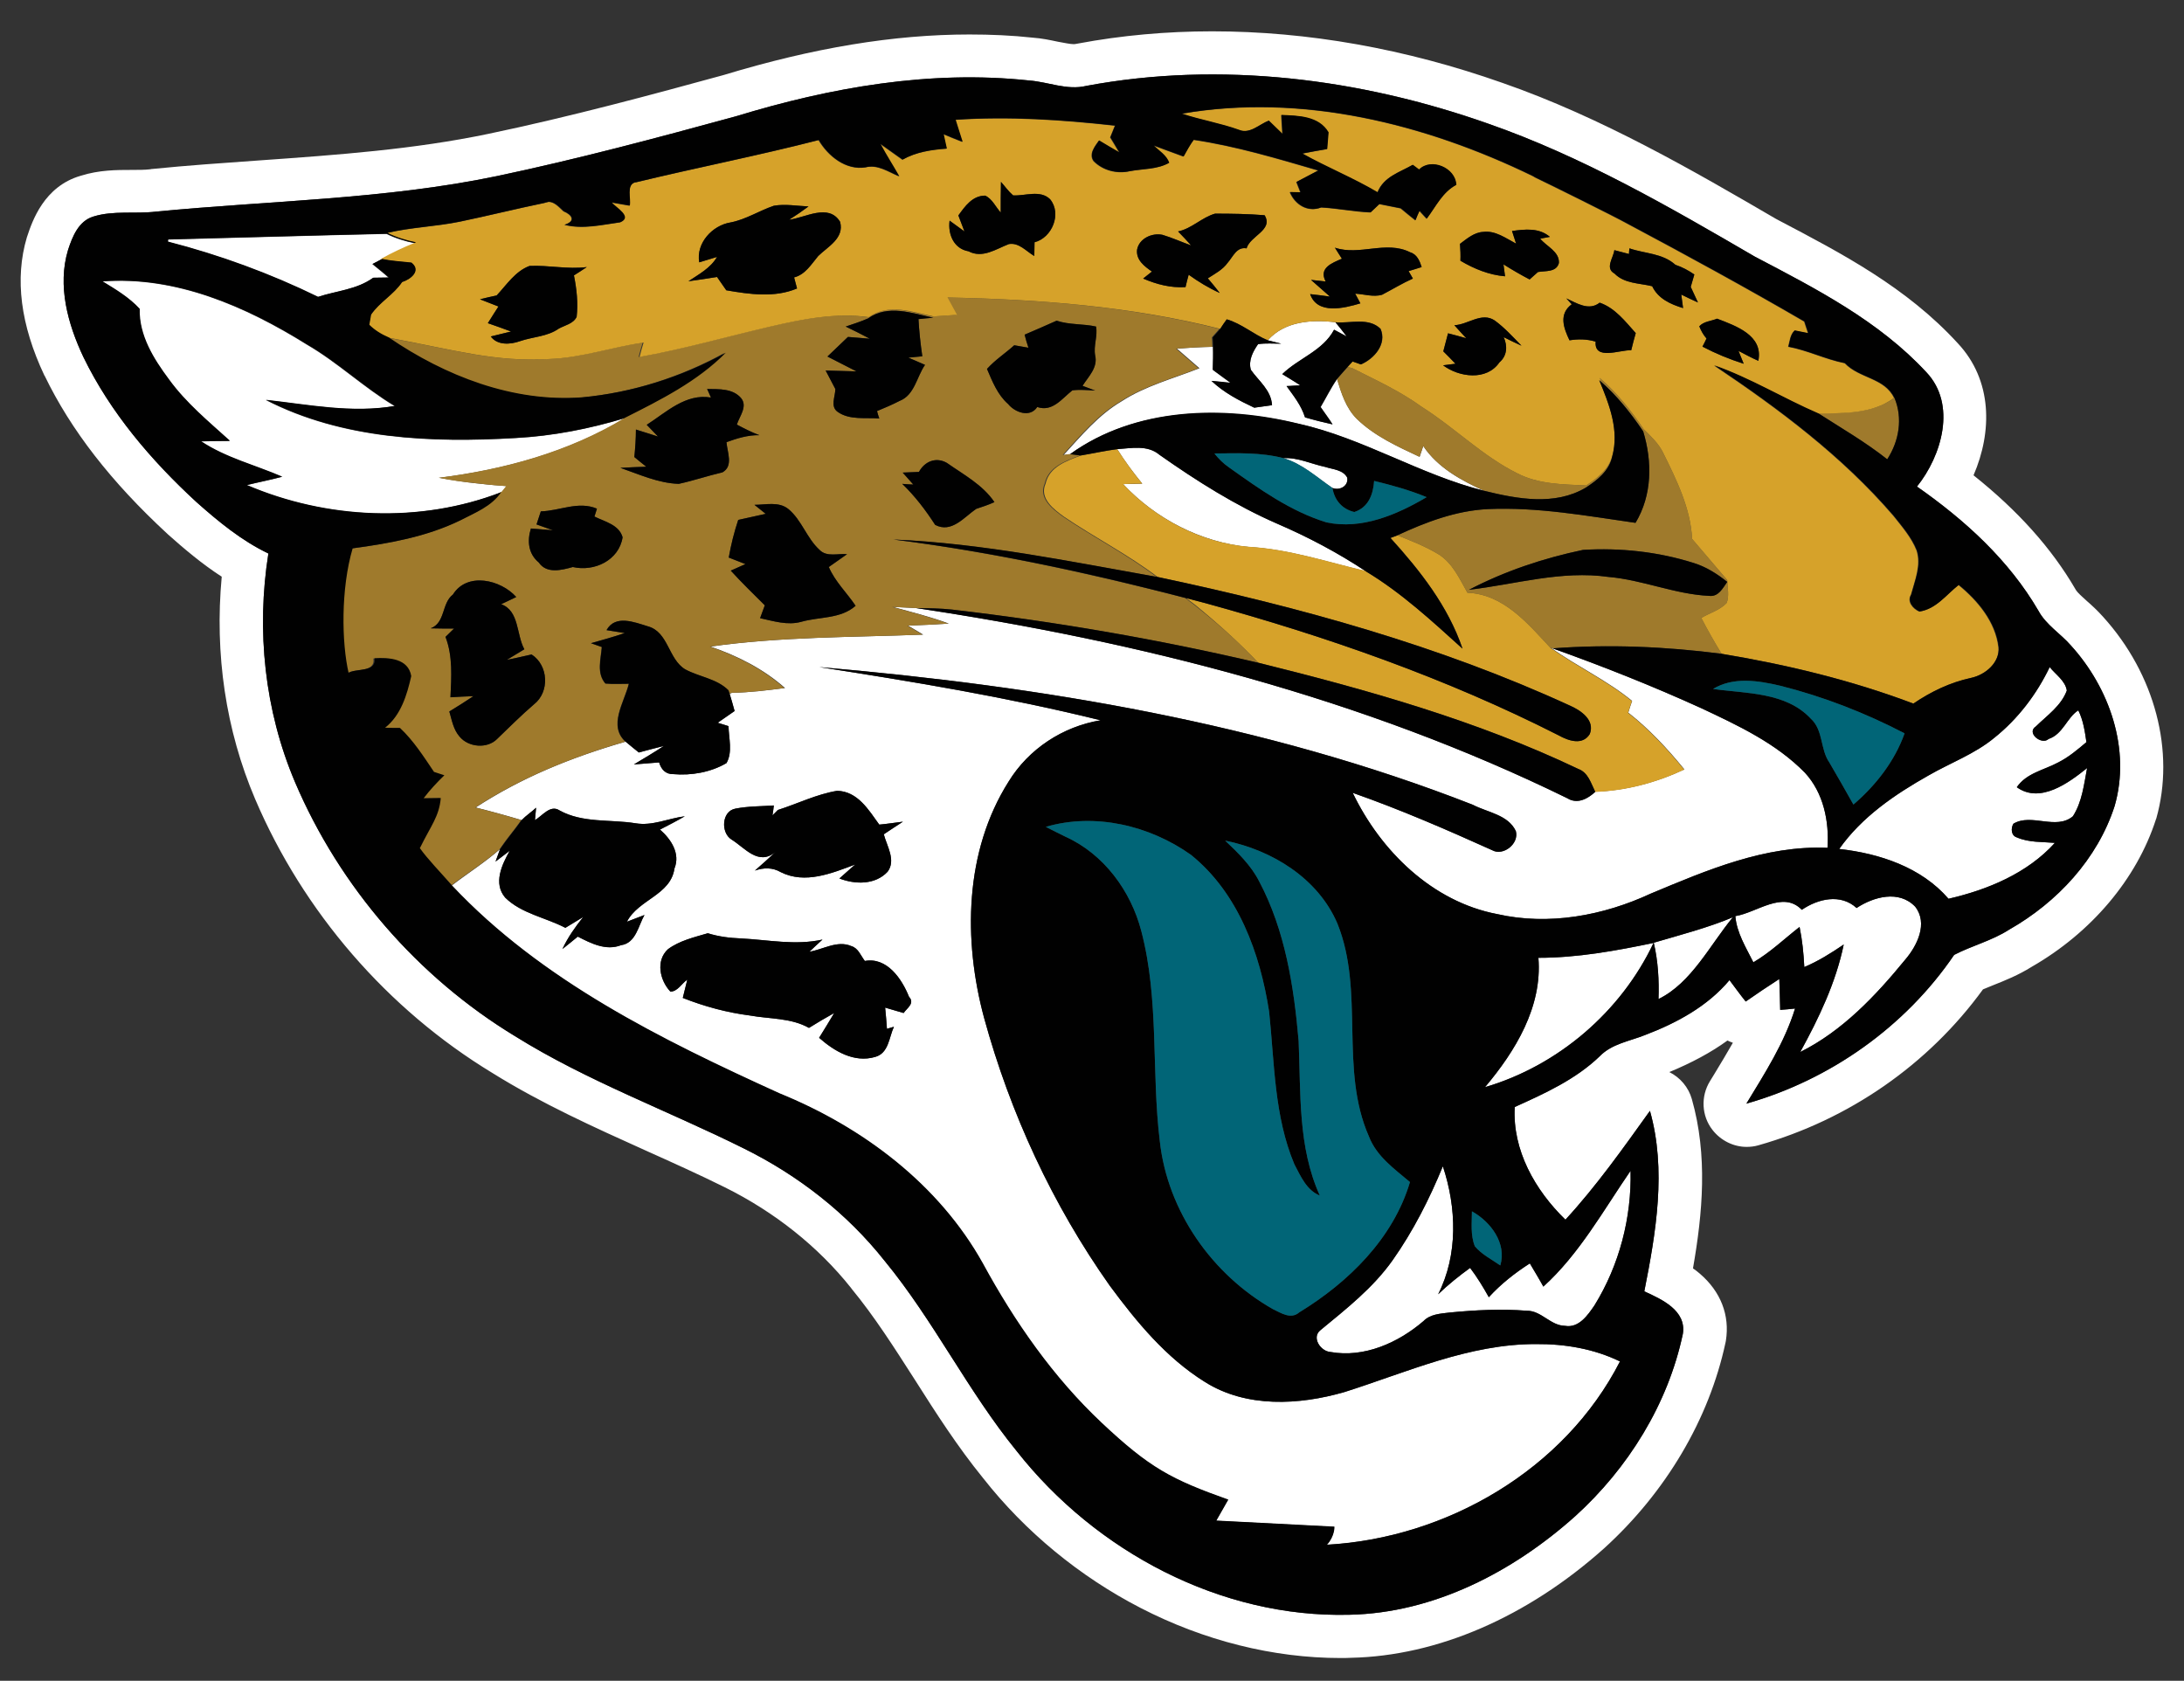
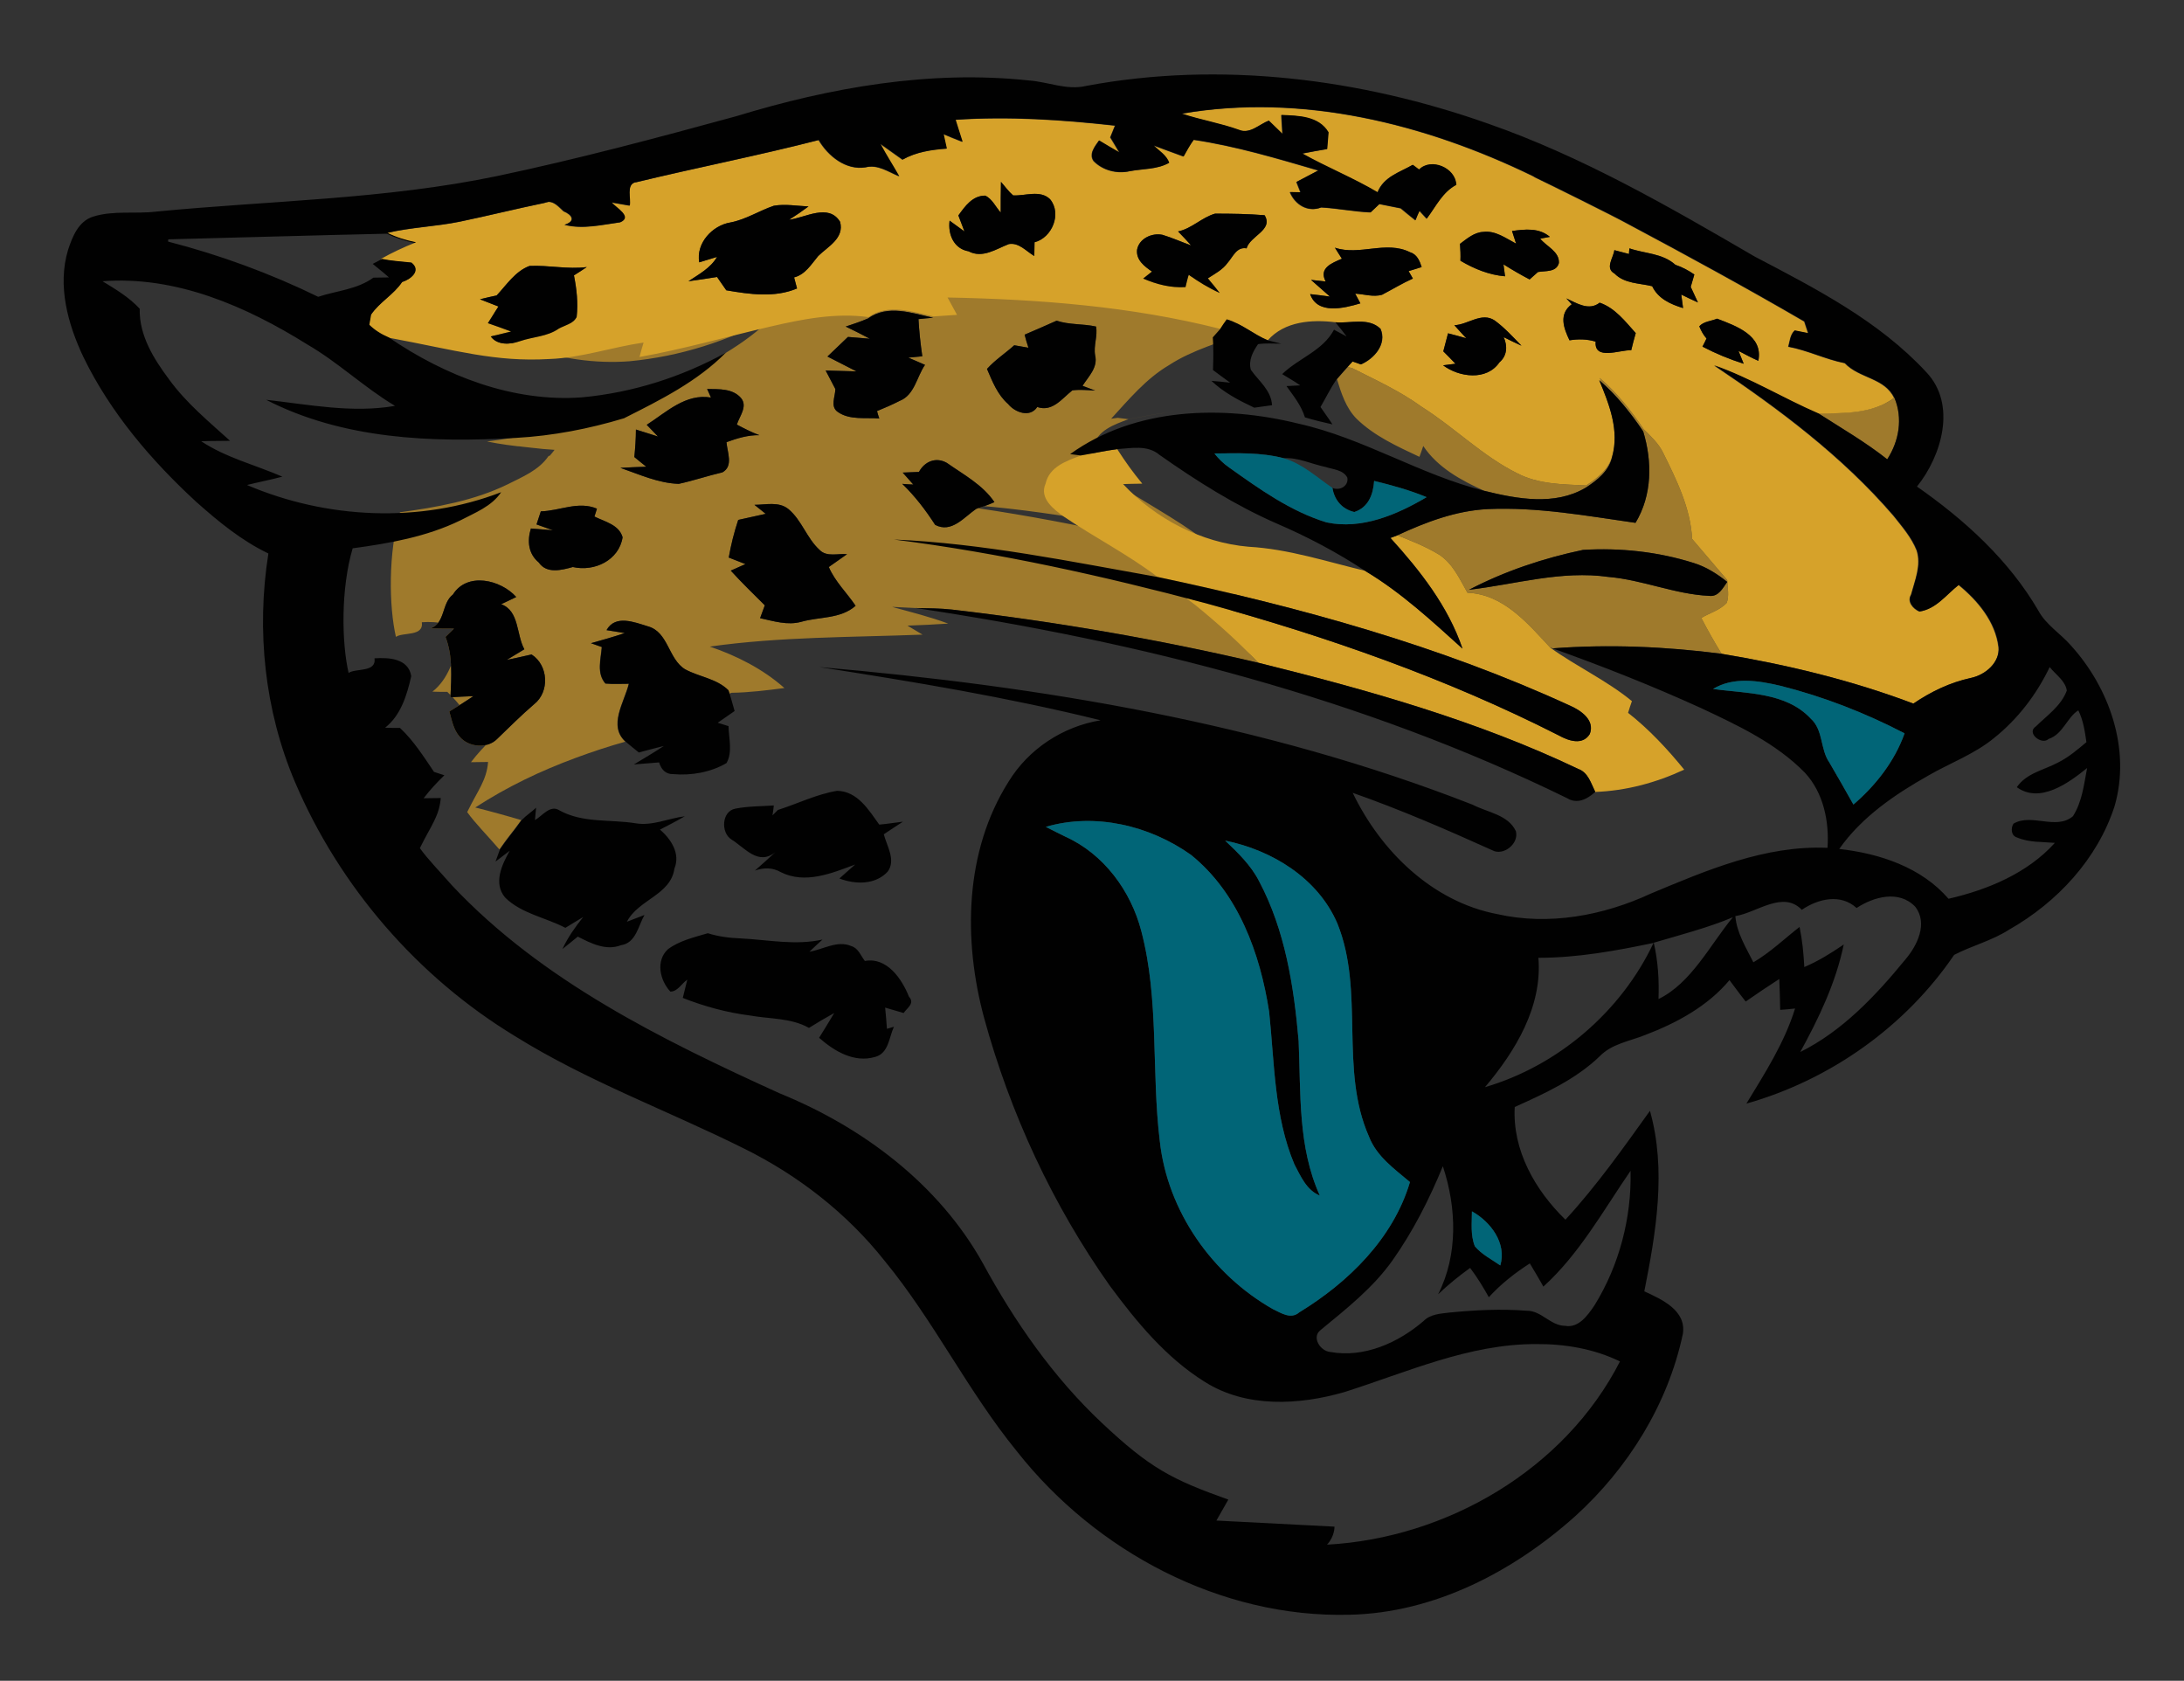
<svg xmlns="http://www.w3.org/2000/svg" version="1.1" id="Layer_1" x="0px" y="0px" viewBox="0 0 969.2 745.8" style="enable-background:new 0 0 969.2 745.8;" xml:space="preserve">
  <rect x="0" y="0" width="969.2" height="745.8" fill="#333333" stroke="none" />
  <style type="text/css">
	.st0{fill:#FFFFFF;}
	.st1{fill:#9F7A2C;}
	.st2{fill:#D6A22A;}
	.st3{fill:#010101;}
	.st4{fill:#016577;}
</style>
  <g>
-     <path class="st0" d="M228.7,367.7l2.8-3.8C230.5,365.3,229.5,366.5,228.7,367.7z M554.2,242.7c17.8,1,34.8,6.7,52,10.8   c-12.4-8.2-25.6-15.2-39.3-21.1c-18.6-8.1-35.8-19-52.3-30.6c-5.3-4.5-12.5-2.9-18.8-2.5c3.3,5.3,7.1,10.4,11.1,15.3   c-2.1,0.1-6.4,0.2-8.5,0.2C512.8,230.2,533,240.7,554.2,242.7z M576.1,188c28.7,6.4,54.2,22.7,82.6,29.8   c-10.2-4.6-20.7-10.3-27.1-19.9c-0.4,1.2-1.2,3.6-1.6,4.8c-9.8-4.6-20-9.2-27.9-16.9c-4.8-4.8-6.8-11.2-8.7-17.6   c-2.7,3.9-4.9,8.4-7.3,12.4c1.8,2.7,3.6,4.9,5.3,7.7c-4.9-1.1-7.5-1.8-12.2-3.1c-1.7-5.4-4.9-9.4-8.2-13.9c1.6,0,4.5-0.3,6.1-0.3   c-2.7-1.7-5.3-3.3-8-5c7.3-7.1,18-10.3,23-19.7c1.4,0.7,4.2,2.3,5.6,3c-1.7-2.1-2.8-3.8-5-6.3c-10.5-1.3-22.6-0.5-30.1,8   c1.7,0.4,4.3,1.1,6,1.5c-3.7,0-6.7-0.3-10.3,0.2c-2.3,3.3-4.4,7.3-3.2,11.4c3.5,5,9,9,9.4,15.7c-2.6,0.4-5.3,0.7-7.9,1.1   c-6.8-3.2-13.5-6.7-19-11.9c2,0.2,7.4,0.9,9.4,1c-2.5-1.9-6.4-4.2-8.9-6c0.1-3.4,0.2-6.7,0.1-10.1c-5.3,0.1-10.6,0.4-15.9,0.8   c3.3,2.9,6.7,5.8,10,8.7c-11.6,4.6-24,7.8-34.6,14.7c-10.2,6-17.8,15.2-25.7,23.8c0.7-0.1,2.2-0.3,2.9-0.4   C503.9,180.6,542.6,180.2,576.1,188z M165.5,123.3c1.7,0,5.2-0.1,6.9-0.1c-2.3-2.1-4.8-4-7.2-6c0.9-0.5,2.7-1.4,3.6-1.9   c5-2.7,10.1-5.2,15.4-7.3c-4.4-0.9-8.7-2.2-12.7-4.2c-32.2,0.7-64.7,1.7-97,2.5c-0.1,0.3-0.1,0.7-0.1,1   c22.9,5.9,45.3,14.1,66.6,24.5C149.1,129.1,158.2,128.6,165.5,123.3z M597.8,211.9c-1.9-3.5-6.4-3.6-9.7-4.7   c-6.2-1.3-12.2-4.3-18.6-3.9c8.3,2.5,14.7,8.4,21.7,13.2C594.5,217.8,598.5,215.6,597.8,211.9z M224.9,215.7   c-10.1-0.7-20-1.8-29.9-3.7c28.8-3.6,57.5-11.4,82.5-26.5c-15.8,4.8-32.1,8-48.7,8.9c-37.4,2.2-76.9,0.6-110.9-16.9   c18.9,2.1,38.1,6,57.2,2.7c-13.7-8.2-25.2-19.3-39-27.3c-27.1-16.9-58.2-30.5-90.8-28c5.9,3.6,11.8,7.1,16.5,12.2   c-0.3,11.8,6.2,22.2,13,31.3c7.6,10.5,17.6,18.7,27.1,27.3c-4.3,0.1-8.5,0-12.8,0.2c11,7.3,24,10.5,36,15.7   c-5.2,1.4-10.5,2.4-15.7,3.7c35.5,15.2,77.3,17.1,113.4,3C223.3,217.7,224.4,216.4,224.9,215.7z M823.9,402.9   c-7.1-6.5-17.1-4.1-24.3,0.8c-8.4-8.7-20,1.3-29.5,2.8c0.6,7.4,4.7,13.9,8,20.5c7.5-4.4,13.7-10.4,20.5-15.7   c1.2,5.8,1.8,11.8,2.1,17.8c6.2-2.6,11.9-6.2,17.5-10c-3.5,16.9-11,32.6-19.3,47.7c18.7-9.3,33.5-25,46.6-41   c5.3-6.2,10.2-16.1,4.4-23.5C842.7,394.8,831.5,397.9,823.9,402.9z M909.1,327.9c-3,2.9-10.1-2.7-5.6-5.6c5-4.9,11.2-9.1,13.7-15.9   c-0.7-4.4-5-7.1-7.6-10.4c-5.8,12.1-14.1,23-24.6,31.4c-8.7,7.2-19.5,11.1-29.2,16.7c-14.9,8.4-29.6,18.4-39.6,32.6   c17.9,2,36.4,8.1,48.5,22.1c17.4-4,35-11.3,47.2-24.8c-5.6-0.5-11.5-0.1-16.8-2.4c-2.7-0.8-2.8-4.1-1.6-6.1c8-4.8,18.9,3,26.4-3.3   c4.1-6.4,4.9-14.1,6.3-21.4c-8.3,6.7-20.9,15.9-31.2,8.5c4.3-6.3,12.1-7.6,18.4-11c4.6-2.3,8.6-5.7,12.5-9   c-0.7-4.8-1.4-9.7-3.6-14.1C917.3,318.3,915.5,325.8,909.1,327.9z M956.9,363.2c-0.1,0.1-0.1,0.3-0.2,0.5   c-8.5,26.3-28.6,50.1-55.1,65.3c-5.9,3.7-11.9,6.1-17.2,8.2c-1.5,0.6-3,1.2-4.4,1.8c-24.2,33.3-59.4,57.8-99.7,69.2   c-1.7,0.5-3.5,0.7-5.2,0.7c-5.8,0-11.5-2.8-15.2-7.6c-4.8-6.2-5.2-14.8-1.1-21.5l1.9-3.1c2.9-4.8,5.7-9.4,8.3-14   c-0.8-0.3-1.6-0.6-2.4-1c-7.3,5.3-15.9,9.9-25.8,14c4.8,2.4,8.5,6.7,10,12c7.1,25,4.8,50.5,0.5,75.1c1,0.7,2.1,1.5,3.1,2.4   c9.2,7.9,13.3,18.4,11.5,29.7c-0.1,0.4-0.1,0.7-0.2,1c-7.3,33.9-26.4,66.2-53.8,91.1c-34.1,30.5-74,47.8-112.4,48.6   c-1.6,0.1-3.1,0.1-4.6,0.1c-29.9,0-60.6-7.7-88.7-22.2c-27-13.9-51.2-33.8-69.9-57.6c-11.4-14-21-29-30.2-43.5   c-9.3-14.5-18-28.2-28.3-40.7c0-0.1-0.1-0.2-0.2-0.3c-14.5-18.2-33.8-33.6-56-44.6c-11.5-5.7-23.5-11.1-35.1-16.3   c-22.6-10.2-46-20.7-68-34.4c-46.5-28.2-83.9-71.4-105.3-121.6c-13-30.5-18-64.3-14.8-98.6c-8.8-5.7-16.7-12.4-24-18.9   c0-0.1-0.1-0.1-0.2-0.2c-24.9-23-42.7-45.9-54.4-70.1c-0.1,0-0.1-0.1-0.1-0.1c-10.6-22.4-13.2-43-7.8-61.2c0.1-0.2,0.1-0.4,0.2-0.6   c2.2-6.6,7.4-22.1,23.7-26.8c8.2-2.6,16.1-2.6,22.5-2.6c3.1,0,6.1,0,8.5-0.3C67,75,67.1,75,67.3,75c15.9-1.6,32-2.7,47.5-3.8   c35.4-2.5,68.8-4.9,101.9-11.8c36.4-7.6,73-17.5,104.4-26.1c39.9-12.1,75.6-18,109.1-18c9.5,0,18.9,0.4,28,1.4   c4.2,0.3,7.9,1.1,11.2,1.8c2.8,0.5,5.5,1.1,7.2,1.1c0.3,0,0.6-0.1,0.8-0.1c0.4-0.1,0.7-0.1,1.1-0.2c19.2-3.6,39.2-5.4,59.4-5.4   c42.4,0,85.8,7.7,128.9,22.9c44,15.3,85.1,39.2,121.3,60.3l1.5,0.8c27.8,14.6,56.5,29.6,79.2,54.4c15.4,16.4,15.4,39.2,7,58.6   c19.7,15.7,34.6,32.3,45.2,50.5c0.1,0.2,0.2,0.3,0.3,0.5c0.6,1,2.9,3.1,4.7,4.7c2.3,2,4.8,4.3,7.3,7.1   C956.4,299.2,965.3,333.5,956.9,363.2z M919,286.4c-4.6-5.3-11-9.1-14.4-15.4c-13.1-22.5-32.7-40.3-53.9-55.1   c11-13.7,17.7-36.4,4.2-50.7c-21.1-22.8-49-37.1-76.1-51.3c-38.1-22.2-76.5-44.4-118.3-59C603.6,34.8,541.6,27,482.1,38.1   c-8.6,2.1-17-1.8-25.5-2.4c-43.9-4.7-88.1,3.1-130,15.9c-35.1,9.6-70.3,19-105.9,26.5C170.9,88.5,119.7,89,69.2,93.9   C60,95,50.3,93.3,41.4,96.1c-6.6,2-9.3,9-11.2,14.8c-4.8,15.9-0.1,32.9,6.8,47.5c12,24.7,30.1,45.9,50.2,64.4   c9.8,8.7,20,17.1,31.9,22.8c-5.4,34.1-1.7,69.6,11.8,101.4c19.8,46.5,54.5,86.6,97.7,112.8c32.1,20,67.8,33,101.5,49.8   c24.1,11.9,45.8,28.8,62.5,49.9c21.8,26.5,36.9,57.8,58.6,84.4c35,44.5,90.5,74.1,147.7,72.6c37.5-0.8,72.6-19.1,100.1-43.7   c23.5-21.3,41.2-49.7,47.8-80.9c1.7-10.4-9.4-15.4-17.1-18.9c5.2-26.2,9.9-53.9,2.5-80.1c-11.9,16.6-23.7,33.3-37.5,48.3   c-13.4-13-23.6-30.8-22.5-50c13.3-6,27-12.2,37.7-22.5c5.4-5.6,13.4-6.7,20.3-9.5c13.9-5.3,27.6-12.7,37.3-24.3   c2.4,3.2,4.7,6.4,7.2,9.5c4.9-3.4,9.9-6.8,14.9-10c0.2,4.6,0.3,9.1,0.4,13.7c1.7-0.1,5-0.4,6.6-0.6c-4.7,15.2-13.4,28.7-21.6,42.2   c37.1-10.5,70.5-34.1,92.2-66c7.9-4.1,16.8-6.3,24.4-11.2c21.3-12.1,39.2-31.3,46.8-54.8C945.7,332.5,936.1,305.2,919,286.4z    M659,482.4c32.4-9.5,60.4-33.5,74.8-64c-16.8,3.5-33.8,6.6-51.1,6.6C684.5,446.7,672.5,466.4,659,482.4z M660.7,575.6   c-2.5-4.5-5.2-8.9-8.3-13c-5,3.6-9.8,7.5-14.2,11.7c8.9-17.5,8.2-38.5,2.1-56.8c-6,14.6-13.2,28.8-22.3,41.7   c-8.7,12.3-20.6,21.6-32,31c-4.1,3.2,0,9.4,4.4,9.7c15,2.7,30.1-4.1,41.3-13.7c3-3.1,7.5-3.3,11.6-3.8c11.3-1.1,22.8-1.7,34.2-0.8   c6.5-0.1,10.5,6.6,17,6.7c6.1,1.1,10.1-4.7,13.1-9.1c11-17.8,16.5-38.9,16-59.7c-12.1,17.6-22.7,36.9-38.7,51.4   c-1.9-3.5-4-6.9-6-10.3C672.2,564.9,666,569.8,660.7,575.6z M681.7,596.4c12.8-0.1,25.7,2.1,37.2,7.7   c-24.6,48.1-77,78.4-130.2,81.4c3.5-3.8,3.3-8,3.3-8l-52.4-2.7l5.3-9.3c-25.3-9-34.8-14-56.1-34c-21.6-20.3-38.7-44.9-52.8-70.8   c-19.6-35.2-53.4-60.5-90.3-75.5c-52.1-23.7-105.5-49.9-145.3-92.2c7-5.4,14.9-10.4,21.5-16.2l-2,5.5c1.6-1.2,4.7-3.6,6.3-4.8   c-3.5,6.2-7.4,14.5-2,20.8c7.2,7.1,17.9,8.8,26.7,13.4c2.6-1.6,5.3-3.2,7.9-4.8c-3.5,4.4-6.8,9-9.2,14.2c2.3-1.8,4.5-3.6,6.8-5.5   c5.9,3,12.5,6.4,19.2,3.8c6.6-0.9,7.7-8.7,10.4-13.4c-1.9,0.7-5.8,2.2-7.8,3c5.1-9.9,19.4-11.8,21.1-23.6c2.7-6.7-1.5-13-6.4-17.3   c3.7-1.9,7.4-3.8,11-5.9c-7.3,0.9-14.4,4.4-21.9,3.1c-11.2-1.8-23.4,0-33.7-5.7c-4.1-2.7-7.6,2.4-10.9,4.3c0.1-1.4,0.4-4.1,0.5-5.5   c-2,1.9-4.5,3.5-6.4,5.5c-6.7-2-13.6-3.9-20.4-5.6c20.4-13.2,41.4-21.9,66.5-29.2c0.1,0.1,0.2,0.2,0.4,0.3c1.8,1.5,3.6,3,5.5,4.5   c3.7-1,7.4-2,11.1-2.9c-4.4,2.9-8.8,5.5-13.3,8.2c3.7-0.3,7.3-0.6,11.2-0.9c0.9,3.1,2.9,5.3,6.3,5.2c8,0.7,16.6-0.8,23.6-4.9   c2.8-4.9,1-11,0.9-16.4c-1.2-0.4-3.6-1.1-4.8-1.5c2.5-1.7,5-3.5,7.5-5.2c-0.7-2.6-1.4-5.1-2.2-7.6l1.1-0.5   c7.9-0.1,15.7-1.1,23.5-2.1c-9.6-8.5-21.1-14.3-33.1-18.4c31.2-4.4,62.9-4.1,94.4-5.3c-1.7-1-5-3-6.7-4c6-0.2,12.1-0.5,18.1-0.9   c-8.1-3-16.5-5.1-24.9-7.4c3.5,0.2,6.9,0.3,10.3,0.5c99.5,14.9,198.4,40,289.1,84.4c4.4,2.8,9,0.2,12.4-2.9   c13.7-0.5,27.1-4.1,39.5-9.9c-7.5-9.2-15.6-17.9-24.9-25.2c0.5-1.7,1.1-3.5,1.7-5.2c-11.2-9.2-24.5-15.3-36.2-23.7l0.7,0.3   c22.4,8,44.5,16.8,66.1,26.6c16.4,7.7,33.3,15.6,46.1,28.7c8.2,8.9,10.8,21.5,10,33.3c-27.6-1.2-53.5,9.9-78.4,20.3   c-21.1,9.8-45.3,14.3-68.2,9.1c-28.8-5.5-51.7-28-64.1-53.8c21.1,7.4,41.6,16.3,62,25.5c4.7,2.6,11.9-2.8,10.4-8.5   c-3.4-7.3-12.6-8.3-19.1-11.7c-92.5-36.2-191.4-52.6-290-61.1c41.9,6.5,83.5,13.4,124.8,23.6c-16.8,2.8-31.9,12.7-40.8,27.2   c-19.6,31-20.2,70.3-10.9,104.8c11.6,42.4,30.4,83,55.8,118.9c11.9,16.1,25,32,42.2,42.7c18.4,11.6,41.8,10.3,61.9,4.5   C624.4,608.9,651.9,596.3,681.7,596.4z M324.6,372.5c6,3.7,11.9,11.8,19.5,5.6c-2.2,2.1-6.8,6.2-9.1,8.2c4-1.4,7.9-1.4,11.5,0.7   c10.8,5.4,22.6,0.5,33-3.4c-2.3,2.1-4.7,4.1-7,6.2c7,2.7,15.9,2.9,21.4-3c3.8-5.1-0.3-11.3-1.7-16.6c2.8-1.9,5.6-3.7,8.5-5.6   c-3.5,0.4-7,1-10.5,1.3c-4.7-6.5-9.6-14.8-18.7-15c-9.1,1.5-17.5,5.7-26.3,8.5c-0.6,0.6-1.8,1.8-2.4,2.4c0.2-1.1,0.5-3.3,0.6-4.4   c-5.7,0.4-11.4,0.3-17,1.4C320.2,359.9,319.8,369.5,324.6,372.5z M403.4,442.3c-3.2-8-9.8-17.7-19.6-15.9c-1.8-2.3-2.9-5.7-6-6.6   c-6.2-2.7-12.5,1.5-18.6,2.5c1.4-1.4,4.3-4,5.8-5.4c-12,2.7-24.2,0.1-36.2-0.5c-5-0.2-9.9-0.8-14.7-2.3c-6.1,1.8-12.6,3.3-17.7,7.1   c-5.5,5.1-3.6,13.8,1.1,18.8c3.2,0,5-3.6,7.5-5.3c-0.7,2.7-1.3,5.4-2,8.1c9.6,3.8,19.6,6.5,29.8,7.8c8.8,1.6,18.2,1,26.2,5.5   c3.7-2.3,7.4-4.5,11.2-6.6c-2.2,3.7-4.4,7.3-6.7,11c6.7,5.9,15.5,11.2,24.8,8.5c6.1-1.6,6.2-8.7,8.4-13.4l-3.1,0.9   c-0.2-3.1-0.5-6.3-0.8-9.4c2.7,0.8,5.5,1.6,8.2,2.4C402.5,447.3,406.1,445.2,403.4,442.3z M736,443.3c14.6-7.1,22.9-24.1,33-36.3   c-10.5,4.5-24.2,8.1-35.1,11.3C735.8,426.5,736.3,434.9,736,443.3z" />
-     <path class="st1" d="M502.1,208.5c1.6,2.1,3.1,4.1,4.8,6.1C505.2,212.6,503.6,210.6,502.1,208.5z M506.9,214.6   c-2.1,0-6.4,0.1-8.5,0.2C500.5,214.8,504.8,214.7,506.9,214.6z M541.7,240.6c-16.5-4.2-31.7-13.3-43.2-25.6   C510.1,227.3,525.3,236.5,541.7,240.6z M766.5,257.4c0.1,3.1,1,7.3-0.3,10.2c-3.2,3.3-7.4,4.3-11.2,6.6c2.8,5.4,5.8,10.7,9,15.9   c-24.8-3.2-49.9-4.3-75-2.4c-0.1,0-0.2-0.1-0.2-0.1l-0.7-0.3c0.1,0.1,0.2,0.2,0.4,0.3l-0.4-0.2l-0.1,0   c-10.1-10.8-20.7-23.7-36.8-24.4c-3.5-6.2-6.6-13.2-12.9-17.1c-5.8-3.5-12-5.9-18.2-8.4c12.7-5.9,26-10.9,40.1-11.6   c22.1-1,43.9,3,65.6,6.1c7.4-12.3,7.5-27.1,3.4-40.6c-5.4-7.9-11.4-15.5-18.5-21.8c-0.3-0.6-0.5-1.2-0.8-1.9   c7.6,6.5,13.9,14.4,19.5,22.7c3.2,3.2,6.6,6.3,8.6,10.4c5.9,11.9,12.3,24.8,12.9,38.3L766.5,257.4z M766.5,258.2   c-4.5-3.6-9.4-6.7-14.9-8.4c-15.8-5-32.6-6.8-49.1-5.8c-17.6,3.7-34.7,9.4-50.6,17.7c20.6-2.4,41-8.7,61.9-5.7   c15.2,1.3,29.5,7.7,44.7,8.4C762.6,264.9,764.5,261,766.5,258.2z M840.7,176.5c-9.8,7.2-22.2,6.7-33.8,6.9c0,0-0.1,0-0.1-0.1   c0,0,0.1,0,0.1,0.1c0,0,0,0,0,0c10.3,6.6,21,12.8,30.6,20.4C842.7,195.7,844.5,185.6,840.7,176.5z M558.3,294.1   c-44.8-10.5-90.1-18.3-135.8-23.6c-5.4-0.6-10.7-0.6-16.1-0.7c0,0,0,0,0,0c-3.4-0.2-6.8-0.3-10.3-0.5c0,0,0,0,0,0   c-0.1,0-0.2,0-0.2,0c8.4,2.3,16.8,4.4,24.9,7.4c-6,0.4-12.1,0.7-18.1,0.9c1.7,1,5,3,6.7,4c-31.5,1.2-63.2,0.9-94.4,5.3   c12,4.1,23.5,9.9,33.1,18.4c-7.8,1-15.6,2-23.5,2.1c-0.1,0-0.4,0.2-0.9,0.4c-0.2-0.5-0.3-1-0.5-1.5c-5.2-5.2-12.9-5.9-19.2-9.3   c-7.6-4.6-7.4-16.6-16.6-19.1c-5.9-1.8-14.4-5.3-18.3,1.7c2,0.3,6.1,1,8.1,1.3c-5,1.7-10,3.1-15,4.5c1.6,0.6,3.2,1.1,4.8,1.7   c-0.4,5.4-2.4,11.6,1.6,16.2c3.4,0.3,6.9,0.1,10.4,0.1c-2,8.2-9.3,18.6-1.5,25.7c-7.2,2-14.5,4.4-21.8,7.1   c-16,5.9-30.6,12.9-44.8,22.1c6.8,1.7,13.7,3.6,20.4,5.6l-2.8,3.8c-2.2,2.8-4.2,5.3-6.7,9c-0.1,0.1-0.1,0.1-0.2,0.2   c-6.6,5.8-14.5,10.7-21.5,16.1c-4.7-5.5-11.1-12-14.3-16.6c0.1-0.1,0.1-0.2,0.2-0.3c4.7-9.6,8.4-13.7,9.1-21.9   c-1.9,0-5.7,0.1-7.6,0.1c2.8-3.7,5.9-7,9.2-10.2c-1.1-0.4-3.6-1.1-4.6-1.5c-4.6-6.8-9.1-13.9-15.1-19.5c-1.6,0-5,0-6.6-0.1   c7-5.5,9.7-14.5,11.6-22.9c-1.3-7.9-10-8.3-16.3-7.9c0.9,6.5-8.4,4.3-11.5,6.5c-3.1-13.5-3.5-37.3,1.8-55.3   c16.3-2.2,32.8-5.1,47.8-12.4c6.5-3.3,13.8-6.2,18.1-12.5c0.2-0.1,0.4-0.2,0.6-0.2c0.5-0.6,1.6-1.9,2.1-2.6   c-3.4-0.2-6.7-0.5-10-0.9c-1.5-0.2-3-0.3-4.5-0.5c-0.7-0.1-1.3-0.2-2-0.2c-1.6-0.2-3.1-0.4-4.7-0.6c-2.9-0.4-5.8-0.9-8.8-1.5   c28.8-3.6,57.5-11.4,82.5-26.5c-0.3,0.1-0.5,0.2-0.8,0.2c0.1-0.1,0.3-0.2,0.4-0.2c15.9-8,32.1-16.1,44.8-28.9   c-19.6,10.8-41.3,17.7-63.7,19.8c-30.7,2.3-60.9-9.5-85.9-26.6c30.6,5.6,47.4,10.9,71.5,9.5c14.2-0.5,27.8-5.3,41.8-7.3   c-0.5,1.6-1.4,4.8-1.8,6.4c19.6-3.5,38.7-9,58.1-13.5c14.2-3.3,28.9-6.2,43.5-4.2c8.8-6.2,19.4-2.3,28.9-0.3   c3.4-0.2,6.9-0.5,10.4-0.7c-1.5-2.8-2.7-5-4.2-7.7c40.7,0.8,81.3,3.9,120.9,13.9l0.1,0c0,0.1-0.1,0.1-0.1,0.2   c-0.8,0.9-2.4,2.7-3.2,3.6c0.1,1.1,0.2,3,0.2,4.1l-0.2,0.1c-5.3,0.1-10.6,0.4-15.9,0.8c3.3,2.9,6.7,5.8,10,8.7   c-11.6,4.6-24,7.8-34.6,14.7c-10.2,6-17.8,15.2-25.7,23.8c0.7-0.1,2.2-0.3,2.9-0.4l4.7,0.6c5.4-0.9,10.7-2.1,16.1-2.8   c2.8-0.2,5.7-0.6,8.6-0.6c-2.9,0-5.8,0.4-8.5,0.6c-5.4,0.7-10.7,1.9-16.1,2.8c-6.3,2.4-14,4.9-15.7,12.5   c-2.9,6.5,3.6,11.4,8.2,14.7c13.6,9.2,28.3,16.7,41.5,26.7c-38.8-6.9-77.5-14.9-117-16.6c43.7,5.5,86.9,14.9,129.6,25.9l4.2,3.2   C540.2,276.5,549.7,284.8,558.3,294.1z M438,163.7c2.4,5.6,4.7,11.5,9.4,15.6c3,3.7,9.7,6.2,12.9,1.3c6.8,2.3,10.9-3.7,15.6-7.4   c3.3-0.4,6.7-0.1,10.1,0.1c-1.9-0.7-3.7-1.4-5.6-2.1c2.6-4.1,6.9-8.1,5.6-13.5c-0.8-4.3,1.2-8.6,0.4-12.8   c-5.8-1.3-11.8-0.7-17.5-2.6c-4.7,2.1-9.5,4.2-14.2,6.2c0.5,1.9,1,3.8,1.7,5.8c-1.6-0.3-4.7-0.8-6.3-1.1   C446.1,156.8,441.6,159.7,438,163.7z M407.8,209.4c-1.8,0.1-5.4,0.2-7.2,0.3c1.2,1.4,3.5,4,4.7,5.3c-1.2,0-3.7-0.2-4.9-0.3   c5.7,5.5,10.4,11.7,14.6,18.2c7.3,3.8,12.8-3.4,18.2-7.1c2.7-0.9,5.5-1.8,8.1-3c-5.2-7.7-13.7-12.2-21.1-17.4   C415.3,202.6,410.3,204.8,407.8,209.4z M235.9,290.4c-3.7,0.8-7.3,1.7-11,2.4c2.6-1.6,5.2-3.1,7.8-4.7c-3.6-6.5-2.2-17.1-10.3-20   c2.3-1.1,4.5-2.1,6.7-3.2c-6.9-7.7-21.8-11.2-28.1-1.1c-5.1,3.9-3.3,12.6-9.9,15c3.5,0.1,6.9,0.1,10.4,0.1c-1,0.9-2.8,2.8-3.8,3.7   c3.3,8.6,2.6,17.8,2.2,26.8c3.4-0.2,6.8-0.4,10.2-0.5c-3.6,2.4-7.1,4.6-10.7,6.8c1.1,3.8,1.8,8,4.5,11.1c4,4.9,12.4,5.5,16.7,1.1   c5.4-5.2,10.7-10.5,16.4-15.4C244,307,243.4,295.2,235.9,290.4z M276.3,238.4c-1.6-5.6-7.9-6.9-12.5-9.2c0.3-0.8,0.8-2.6,1.1-3.5   c-8.3-3.5-16.5,1-24.9,1.2c-0.5,1.4-1.4,4.4-1.9,5.8c2.4,0.9,4.9,1.7,7.3,2.6c-3.3-0.3-6.5-0.5-9.8-0.8c-1.7,5.5-1.2,11.2,3.5,15.1   c3.5,5.1,10.1,3.4,15.1,2C263.8,253.8,274.7,248.6,276.3,238.4z M322.4,196.2c4.7-1.7,9.5-3.2,14.6-3.1c-3.5-1.3-6.8-3-10-4.7   c1.1-3.6,4.8-7.9,2-11.6c-3.7-4.5-9.9-4.1-15.2-4.2c0.4,0.9,1.3,2.8,1.7,3.8c-11.2-1.9-19.8,6.5-28.5,12.1c1.7,1.7,3.3,3.5,5,5.2   c-3.2-1-6.5-2.1-9.8-3.1c0,4.1-0.3,8.1-0.7,12.2c1.7,1.4,3.5,2.9,5.3,4.3c-3.9,0.1-7.7,0.3-11.5,0.5c8.4,2.9,16.8,6.8,25.9,7.1   c6.5-1.4,12.9-3.6,19.4-5.1C325.6,206.8,322.7,200.6,322.4,196.2z M379.7,268.8c-3.9-5.8-9.1-10.7-11.9-17.2   c2.7-1.9,5.4-3.8,8.1-5.7c-4-0.4-9,1.4-12.2-1.9c-5.7-5.2-7.9-13.2-13.8-18.1c-4.3-3.5-10.1-1.9-15.1-1.9c1.7,1.3,3.3,2.7,5,4   c-4.1,0.9-8.1,1.8-12.2,2.7c-1.8,5.4-3.2,11-4.2,16.7c2.5,1,4.9,1.9,7.4,2.9c-1.6,0.7-4.9,2.2-6.5,2.9c4.8,5.3,10,10.3,15.1,15.4   c-0.7,1.9-1.4,3.8-2.1,5.7c6,1.3,12.2,3.3,18.3,1.6C363.7,273.6,373,274.7,379.7,268.8z M399.2,177.9c6.7-2.6,7.6-10.7,11.3-16   c-2.4-1.1-4.9-2.1-7.4-3.2c1.5-0.1,4.6-0.5,6.2-0.6c-0.8-5.5-1.4-11-1.7-16.5c1.6-0.2,4.9-0.5,6.5-0.6c-9.5-2.1-20.1-6-28.9,0.3   c-3.2,1.4-6.6,2.5-9.9,3.6c3.6,1.7,7.1,3.5,10.7,5.4c-3.3-0.3-6.5-0.5-9.7-0.8c-3,2.9-6.1,5.8-9.1,8.7c4.3,2.2,8.6,4.4,12.9,6.6   c-4.6-0.1-9.1-0.3-13.7-0.4c1.4,2.7,2.9,5.5,4.3,8.2c0,3.4-2.4,7.8,1.1,10.2c5.3,3.7,12.3,2.4,18.4,2.9c-0.3-0.8-0.8-2.5-1-3.3   C392.6,181,395.9,179.6,399.2,177.9z M631.6,197.9c6.4,9.6,16.9,15.3,27.1,19.9c14.6,3.6,31.3,6.7,45-1.4   c5.1-3.3,10.3-7.4,11.7-13.6c0.3-0.9,0.5-1.9,0.6-2.8c-0.1,0.6-0.3,1.2-0.4,1.8c-1.4,6.2-6.6,10.3-11.7,13.6   c-10.4-0.5-21.2-0.5-30.6-5.4c-15.5-7.7-27.8-20.3-42.4-29.5c-9.5-6.9-20.2-11.8-30.7-17.1l-2.1-0.6c-1.6,1.8-3.2,3.6-4.8,5.4   c1.9,6.3,4,12.8,8.7,17.6c7.9,7.7,18.1,12.3,27.9,16.9C630.4,201.5,631.2,199.1,631.6,197.9z" />
+     <path class="st1" d="M502.1,208.5c1.6,2.1,3.1,4.1,4.8,6.1C505.2,212.6,503.6,210.6,502.1,208.5z M506.9,214.6   c-2.1,0-6.4,0.1-8.5,0.2C500.5,214.8,504.8,214.7,506.9,214.6z M541.7,240.6c-16.5-4.2-31.7-13.3-43.2-25.6   C510.1,227.3,525.3,236.5,541.7,240.6z M766.5,257.4c0.1,3.1,1,7.3-0.3,10.2c-3.2,3.3-7.4,4.3-11.2,6.6c2.8,5.4,5.8,10.7,9,15.9   c-24.8-3.2-49.9-4.3-75-2.4c-0.1,0-0.2-0.1-0.2-0.1l-0.7-0.3c0.1,0.1,0.2,0.2,0.4,0.3l-0.4-0.2l-0.1,0   c-10.1-10.8-20.7-23.7-36.8-24.4c-3.5-6.2-6.6-13.2-12.9-17.1c-5.8-3.5-12-5.9-18.2-8.4c12.7-5.9,26-10.9,40.1-11.6   c22.1-1,43.9,3,65.6,6.1c7.4-12.3,7.5-27.1,3.4-40.6c-5.4-7.9-11.4-15.5-18.5-21.8c-0.3-0.6-0.5-1.2-0.8-1.9   c7.6,6.5,13.9,14.4,19.5,22.7c3.2,3.2,6.6,6.3,8.6,10.4c5.9,11.9,12.3,24.8,12.9,38.3L766.5,257.4z M766.5,258.2   c-4.5-3.6-9.4-6.7-14.9-8.4c-15.8-5-32.6-6.8-49.1-5.8c-17.6,3.7-34.7,9.4-50.6,17.7c20.6-2.4,41-8.7,61.9-5.7   c15.2,1.3,29.5,7.7,44.7,8.4C762.6,264.9,764.5,261,766.5,258.2z M840.7,176.5c-9.8,7.2-22.2,6.7-33.8,6.9c0,0-0.1,0-0.1-0.1   c0,0,0.1,0,0.1,0.1c0,0,0,0,0,0c10.3,6.6,21,12.8,30.6,20.4C842.7,195.7,844.5,185.6,840.7,176.5z M558.3,294.1   c-44.8-10.5-90.1-18.3-135.8-23.6c-5.4-0.6-10.7-0.6-16.1-0.7c0,0,0,0,0,0c-3.4-0.2-6.8-0.3-10.3-0.5c0,0,0,0,0,0   c-0.1,0-0.2,0-0.2,0c8.4,2.3,16.8,4.4,24.9,7.4c-6,0.4-12.1,0.7-18.1,0.9c1.7,1,5,3,6.7,4c-31.5,1.2-63.2,0.9-94.4,5.3   c12,4.1,23.5,9.9,33.1,18.4c-7.8,1-15.6,2-23.5,2.1c-0.1,0-0.4,0.2-0.9,0.4c-0.2-0.5-0.3-1-0.5-1.5c-5.2-5.2-12.9-5.9-19.2-9.3   c-7.6-4.6-7.4-16.6-16.6-19.1c-5.9-1.8-14.4-5.3-18.3,1.7c2,0.3,6.1,1,8.1,1.3c-5,1.7-10,3.1-15,4.5c1.6,0.6,3.2,1.1,4.8,1.7   c-0.4,5.4-2.4,11.6,1.6,16.2c3.4,0.3,6.9,0.1,10.4,0.1c-2,8.2-9.3,18.6-1.5,25.7c-7.2,2-14.5,4.4-21.8,7.1   c-16,5.9-30.6,12.9-44.8,22.1c6.8,1.7,13.7,3.6,20.4,5.6l-2.8,3.8c-2.2,2.8-4.2,5.3-6.7,9c-0.1,0.1-0.1,0.1-0.2,0.2   c-4.7-5.5-11.1-12-14.3-16.6c0.1-0.1,0.1-0.2,0.2-0.3c4.7-9.6,8.4-13.7,9.1-21.9   c-1.9,0-5.7,0.1-7.6,0.1c2.8-3.7,5.9-7,9.2-10.2c-1.1-0.4-3.6-1.1-4.6-1.5c-4.6-6.8-9.1-13.9-15.1-19.5c-1.6,0-5,0-6.6-0.1   c7-5.5,9.7-14.5,11.6-22.9c-1.3-7.9-10-8.3-16.3-7.9c0.9,6.5-8.4,4.3-11.5,6.5c-3.1-13.5-3.5-37.3,1.8-55.3   c16.3-2.2,32.8-5.1,47.8-12.4c6.5-3.3,13.8-6.2,18.1-12.5c0.2-0.1,0.4-0.2,0.6-0.2c0.5-0.6,1.6-1.9,2.1-2.6   c-3.4-0.2-6.7-0.5-10-0.9c-1.5-0.2-3-0.3-4.5-0.5c-0.7-0.1-1.3-0.2-2-0.2c-1.6-0.2-3.1-0.4-4.7-0.6c-2.9-0.4-5.8-0.9-8.8-1.5   c28.8-3.6,57.5-11.4,82.5-26.5c-0.3,0.1-0.5,0.2-0.8,0.2c0.1-0.1,0.3-0.2,0.4-0.2c15.9-8,32.1-16.1,44.8-28.9   c-19.6,10.8-41.3,17.7-63.7,19.8c-30.7,2.3-60.9-9.5-85.9-26.6c30.6,5.6,47.4,10.9,71.5,9.5c14.2-0.5,27.8-5.3,41.8-7.3   c-0.5,1.6-1.4,4.8-1.8,6.4c19.6-3.5,38.7-9,58.1-13.5c14.2-3.3,28.9-6.2,43.5-4.2c8.8-6.2,19.4-2.3,28.9-0.3   c3.4-0.2,6.9-0.5,10.4-0.7c-1.5-2.8-2.7-5-4.2-7.7c40.7,0.8,81.3,3.9,120.9,13.9l0.1,0c0,0.1-0.1,0.1-0.1,0.2   c-0.8,0.9-2.4,2.7-3.2,3.6c0.1,1.1,0.2,3,0.2,4.1l-0.2,0.1c-5.3,0.1-10.6,0.4-15.9,0.8c3.3,2.9,6.7,5.8,10,8.7   c-11.6,4.6-24,7.8-34.6,14.7c-10.2,6-17.8,15.2-25.7,23.8c0.7-0.1,2.2-0.3,2.9-0.4l4.7,0.6c5.4-0.9,10.7-2.1,16.1-2.8   c2.8-0.2,5.7-0.6,8.6-0.6c-2.9,0-5.8,0.4-8.5,0.6c-5.4,0.7-10.7,1.9-16.1,2.8c-6.3,2.4-14,4.9-15.7,12.5   c-2.9,6.5,3.6,11.4,8.2,14.7c13.6,9.2,28.3,16.7,41.5,26.7c-38.8-6.9-77.5-14.9-117-16.6c43.7,5.5,86.9,14.9,129.6,25.9l4.2,3.2   C540.2,276.5,549.7,284.8,558.3,294.1z M438,163.7c2.4,5.6,4.7,11.5,9.4,15.6c3,3.7,9.7,6.2,12.9,1.3c6.8,2.3,10.9-3.7,15.6-7.4   c3.3-0.4,6.7-0.1,10.1,0.1c-1.9-0.7-3.7-1.4-5.6-2.1c2.6-4.1,6.9-8.1,5.6-13.5c-0.8-4.3,1.2-8.6,0.4-12.8   c-5.8-1.3-11.8-0.7-17.5-2.6c-4.7,2.1-9.5,4.2-14.2,6.2c0.5,1.9,1,3.8,1.7,5.8c-1.6-0.3-4.7-0.8-6.3-1.1   C446.1,156.8,441.6,159.7,438,163.7z M407.8,209.4c-1.8,0.1-5.4,0.2-7.2,0.3c1.2,1.4,3.5,4,4.7,5.3c-1.2,0-3.7-0.2-4.9-0.3   c5.7,5.5,10.4,11.7,14.6,18.2c7.3,3.8,12.8-3.4,18.2-7.1c2.7-0.9,5.5-1.8,8.1-3c-5.2-7.7-13.7-12.2-21.1-17.4   C415.3,202.6,410.3,204.8,407.8,209.4z M235.9,290.4c-3.7,0.8-7.3,1.7-11,2.4c2.6-1.6,5.2-3.1,7.8-4.7c-3.6-6.5-2.2-17.1-10.3-20   c2.3-1.1,4.5-2.1,6.7-3.2c-6.9-7.7-21.8-11.2-28.1-1.1c-5.1,3.9-3.3,12.6-9.9,15c3.5,0.1,6.9,0.1,10.4,0.1c-1,0.9-2.8,2.8-3.8,3.7   c3.3,8.6,2.6,17.8,2.2,26.8c3.4-0.2,6.8-0.4,10.2-0.5c-3.6,2.4-7.1,4.6-10.7,6.8c1.1,3.8,1.8,8,4.5,11.1c4,4.9,12.4,5.5,16.7,1.1   c5.4-5.2,10.7-10.5,16.4-15.4C244,307,243.4,295.2,235.9,290.4z M276.3,238.4c-1.6-5.6-7.9-6.9-12.5-9.2c0.3-0.8,0.8-2.6,1.1-3.5   c-8.3-3.5-16.5,1-24.9,1.2c-0.5,1.4-1.4,4.4-1.9,5.8c2.4,0.9,4.9,1.7,7.3,2.6c-3.3-0.3-6.5-0.5-9.8-0.8c-1.7,5.5-1.2,11.2,3.5,15.1   c3.5,5.1,10.1,3.4,15.1,2C263.8,253.8,274.7,248.6,276.3,238.4z M322.4,196.2c4.7-1.7,9.5-3.2,14.6-3.1c-3.5-1.3-6.8-3-10-4.7   c1.1-3.6,4.8-7.9,2-11.6c-3.7-4.5-9.9-4.1-15.2-4.2c0.4,0.9,1.3,2.8,1.7,3.8c-11.2-1.9-19.8,6.5-28.5,12.1c1.7,1.7,3.3,3.5,5,5.2   c-3.2-1-6.5-2.1-9.8-3.1c0,4.1-0.3,8.1-0.7,12.2c1.7,1.4,3.5,2.9,5.3,4.3c-3.9,0.1-7.7,0.3-11.5,0.5c8.4,2.9,16.8,6.8,25.9,7.1   c6.5-1.4,12.9-3.6,19.4-5.1C325.6,206.8,322.7,200.6,322.4,196.2z M379.7,268.8c-3.9-5.8-9.1-10.7-11.9-17.2   c2.7-1.9,5.4-3.8,8.1-5.7c-4-0.4-9,1.4-12.2-1.9c-5.7-5.2-7.9-13.2-13.8-18.1c-4.3-3.5-10.1-1.9-15.1-1.9c1.7,1.3,3.3,2.7,5,4   c-4.1,0.9-8.1,1.8-12.2,2.7c-1.8,5.4-3.2,11-4.2,16.7c2.5,1,4.9,1.9,7.4,2.9c-1.6,0.7-4.9,2.2-6.5,2.9c4.8,5.3,10,10.3,15.1,15.4   c-0.7,1.9-1.4,3.8-2.1,5.7c6,1.3,12.2,3.3,18.3,1.6C363.7,273.6,373,274.7,379.7,268.8z M399.2,177.9c6.7-2.6,7.6-10.7,11.3-16   c-2.4-1.1-4.9-2.1-7.4-3.2c1.5-0.1,4.6-0.5,6.2-0.6c-0.8-5.5-1.4-11-1.7-16.5c1.6-0.2,4.9-0.5,6.5-0.6c-9.5-2.1-20.1-6-28.9,0.3   c-3.2,1.4-6.6,2.5-9.9,3.6c3.6,1.7,7.1,3.5,10.7,5.4c-3.3-0.3-6.5-0.5-9.7-0.8c-3,2.9-6.1,5.8-9.1,8.7c4.3,2.2,8.6,4.4,12.9,6.6   c-4.6-0.1-9.1-0.3-13.7-0.4c1.4,2.7,2.9,5.5,4.3,8.2c0,3.4-2.4,7.8,1.1,10.2c5.3,3.7,12.3,2.4,18.4,2.9c-0.3-0.8-0.8-2.5-1-3.3   C392.6,181,395.9,179.6,399.2,177.9z M631.6,197.9c6.4,9.6,16.9,15.3,27.1,19.9c14.6,3.6,31.3,6.7,45-1.4   c5.1-3.3,10.3-7.4,11.7-13.6c0.3-0.9,0.5-1.9,0.6-2.8c-0.1,0.6-0.3,1.2-0.4,1.8c-1.4,6.2-6.6,10.3-11.7,13.6   c-10.4-0.5-21.2-0.5-30.6-5.4c-15.5-7.7-27.8-20.3-42.4-29.5c-9.5-6.9-20.2-11.8-30.7-17.1l-2.1-0.6c-1.6,1.8-3.2,3.6-4.8,5.4   c1.9,6.3,4,12.8,8.7,17.6c7.9,7.7,18.1,12.3,27.9,16.9C630.4,201.5,631.2,199.1,631.6,197.9z" />
    <path class="st2" d="M747.4,341.5c-12.4,5.8-25.8,9.4-39.5,9.9c0,0,0,0,0-0.1c0,0,0,0,0,0c-1.9-3.8-3.1-8.5-7.5-10.1   c-45.1-21.5-93.5-35.1-141.9-47.1c0,0-0.1,0-0.1,0c-8.7-9.2-18.1-17.6-27.9-25.6l-4.2-3.2c3,0.8,6,1.6,8.9,2.4   c53.8,14.8,106.7,33.3,156.5,58.6c4.3,2.4,10.6,4.6,13.8-0.6c2.4-6.2-4-10.5-8.8-12.6c-58.1-26.7-120.2-43.8-182.6-57   c-0.1,0-0.3,0-0.4-0.1c-13.2-10-27.9-17.5-41.5-26.7c-4.6-3.3-11.1-8.2-8.2-14.7c1.7-7.6,9.4-10.1,15.7-12.5   c5.4-0.9,10.7-2.1,16.1-2.8c3.4,5.3,7.1,10.5,11.1,15.3c-2.1,0-6.4,0.1-8.5,0.2c14.4,15.4,34.6,26,55.7,27.8   c17.7,1,34.6,6.6,51.8,10.7c0.1,0.1,0.2,0.1,0.2,0.2c15.8,9.5,29.3,22,42.9,34.3c0-0.1,0-0.1-0.1-0.1c0,0,0,0,0.1,0   c-6.4-18.8-18.8-34.5-31.9-49c0.7-0.3,2.3-0.8,2.9-1.1c0,0,0.1,0,0.1-0.1c6.2,2.5,12.4,4.9,18.2,8.4c6.3,3.9,9.4,10.9,12.9,17.1   c16.1,0.7,26.7,13.6,36.8,24.4c11.7,8.4,25,14.5,36.2,23.7c-0.6,1.7-1.2,3.5-1.7,5.2C731.8,323.6,739.9,332.3,747.4,341.5z    M874.7,300.8c-9.3,2-17.8,6.1-25.6,11.4c-27.5-10.4-56.2-17.3-85.1-22.1c-3.2-5.2-6.2-10.5-9-15.9c3.8-2.3,8-3.3,11.2-6.6   c1.3-2.9,0.4-7.1,0.3-10.2l-15.6-18.3c-0.6-13.5-7-26.4-12.9-38.3c-2-4.1-5.4-7.2-8.6-10.4c-5.6-8.3-11.9-16.2-19.5-22.7   c0.3,0.6,0.5,1.2,0.8,1.9c-0.3-0.3-0.6-0.6-1-0.9c4.1,9.8,8.3,20.5,6.3,31.3c-0.1,0.6-0.3,1.2-0.4,1.8c-1.4,6.2-6.6,10.3-11.7,13.6   c-10.4-0.5-21.2-0.5-30.6-5.4c-15.5-7.7-27.8-20.3-42.4-29.5c-9.5-6.9-20.2-11.8-30.7-17.1l-2.1-0.6c0.7-0.8,1.4-1.6,2.2-2.4   c1,0.3,2.8,1,3.7,1.3c6-2.6,11.6-9.1,8.7-15.8c-5.3-5.2-13.4-2.3-20-2.9c-10.5-1.3-22.6-0.5-30.1,8c-6.3-2.6-11.6-7.4-18.2-9.3   c-0.8,1.1-2.2,3-2.9,4.2l-0.1,0c-39.6-10-80.2-13.1-120.9-13.9c1.5,2.7,2.7,4.9,4.2,7.7c-3.5,0.2-7,0.5-10.4,0.7   c-9.5-2-20.1-5.9-28.9,0.3c-14.6-2-29.3,0.9-43.5,4.2c-19.4,4.5-38.5,10-58.1,13.5c0.4-1.6,1.3-4.8,1.8-6.4   c-14,2-27.6,6.8-41.8,7.3c-24.1,1.4-41-3.8-71.5-9.5c-3.3-1.4-6.3-3.3-8.6-5.6c0.2-1.1,0.6-3.4,0.8-4.5c3.8-5.6,10.1-8.9,13.8-14.5   c3.7-1.1,8.7-5,4.1-8.6c-4.5-0.5-9-0.7-13.4-1.7c5-2.8,10.1-5.2,15.4-7.3c-4.4-0.9-8.7-2.2-12.7-4.2c10.6-2.5,21.6-2.8,32.3-5   c12.5-2.6,24.9-5.7,37.5-8.3c0.1,0,0.8-0.2,1.9-0.5c2.6,0,4.6,2.4,6.6,4.2c3.9,1.6,5.5,4.4,0.4,6c8.1,2.1,16.6,0,24.7-1.1   c5.7-2.4-2.1-6.6-3.8-8.8c2,0.4,6,1,8,1.4c0.7-3.2-1.5-9,2.3-10.3c0.4-0.1,0.6-0.1,0.7-0.1c26.9-6.5,54.1-11.8,80.9-18.7   c4.2,7.1,12.1,13.5,20.8,12.1c5.4-1.4,10.1,2,14.9,4c-2.8-4.8-5.8-9.4-8.3-14.3l0.1,0c3.2,2.3,6.5,4.6,9.7,6.9   c6-3.4,12.8-4.4,19.6-4.9c-0.5-2.1-0.9-4.3-1.4-6.4c2.8,1.2,5.6,2.3,8.4,3.4c-1-3.2-2.1-6.6-3.1-9.8l0.1,0   c23.6-1.6,47.3,0,70.7,2.6c-0.7,1.7-1.4,3.4-2.1,5.2c1.3,2.2,2.7,4.4,4,6.7c-3-1.7-6-3.5-9-5.3c-1.8,2.6-4.6,5.9-2.4,9.1   c4.1,4.2,10.4,5.8,16.1,4.5c5.8-1.1,12.1-0.7,17.4-3.7c-1.2-3.4-4.5-5.3-6.9-7.7c4.4,1.6,8.8,3.3,13.3,4.9c1.4-2.5,2.8-5.1,4.5-7.4   c18.8,2.8,37.1,8.3,55.3,13.6c-3.2,1.7-6.5,3.4-9.7,5.1c0.6,1.6,1.2,3.1,1.8,4.6l-4.7-0.1c2.3,5.6,8,9.1,13.9,6.8   c7.3,0.4,14.6,1.9,21.9,2.2c1-0.9,2.9-2.7,3.9-3.7c3.2,0.6,6.3,1.3,9.5,1.9c2.2,1.8,4.3,3.6,6.5,5.3c0.4-1.1,1.3-3.2,1.8-4.2   c0.8,0.9,2.4,2.6,3.2,3.5c4-5.3,7-11.8,13.1-15c-0.3-7.6-11.2-12.2-16.5-6.8c-0.7-0.5-2.1-1.6-2.8-2.1c-5.9,3.4-12.8,5.2-15.6,12.2   c-10.8-6.4-22.5-11.1-33.4-17.2c3.6-0.7,7.3-1.4,11-2c0.1-1.9,0.5-5.6,0.6-7.4c-4.3-7.3-13.4-7.4-20.9-7.7c0.1,2.1,0.4,6.3,0.5,8.4   c-2-2-4.1-3.9-6.1-5.9c-4.2,1.6-8.4,6.1-13.2,4.1c-8.3-3-17-4.4-25.4-7.2c53.3-9.2,108,4.4,155.9,27.7c0.3,0.2,0.7,0.4,1,0.6   c0,0,0,0,0,0c6.3,3,35,17.2,41.1,20.6c26.3,14,52.5,28.3,78.3,43.3c0.4,1.3,1.3,3.9,1.7,5.2c-1.5-0.3-4.5-0.9-6-1.2   c-2,1.9-2.1,4.7-2.8,7.2c8.6,1.6,16.5,5.6,25.1,7.3c6.4,6.8,17.6,6.4,21.9,15.4c-9.8,7.2-22.2,6.7-33.8,6.9   c-15.5-6.7-30.1-15.7-46.1-21.3c28.8,19.3,56.9,40.3,79.6,66.7c3.8,4.8,8,9.6,10.3,15.4c2.1,6.6-0.8,13.2-2.5,19.6   c-1.9,3.1,0.9,6.3,3.7,7.5c7.4-1.1,11.9-7.5,17.4-11.8c8.5,6.9,16.4,16.4,17.7,27.6C887.5,293.9,881.2,299.4,874.7,300.8z    M254.7,122.2c1.9-1.2,3.8-2.4,5.7-3.7c-8.5,1.1-16.9-0.9-25.4-0.5c-6.3,2.3-10.2,8.4-14.6,13.1c-2.5,0.5-4.9,1.1-7.4,1.7   c2.7,1.1,5.5,2.1,8.2,3.2c-1.6,2.4-3.1,4.9-4.7,7.4c3.4,1.2,6.9,2.4,10.3,3.7c-3,0.8-6,1.4-9,2.2c2.9,4,8.7,3.6,12.9,2.1   c5.8-2,12.2-2,17.3-5.6c2.7-1.5,6.4-2.1,7.9-5.2C256.6,134.4,255.9,128.2,254.7,122.2z M372.8,98.4c-5.1-8.3-15.4-1.8-22.6-0.9   c3-1.9,5.8-3.8,8.6-5.9c-5.1-0.2-10.3-1.2-15.4-0.3c-6.5,2.2-12.4,6.1-19.2,7.4c-8.1,1.3-15.4,9.2-13.9,17.7   c2.6-0.8,5.3-1.6,7.9-2.4c-2.9,5-8.1,7.7-12.7,10.8c4.3-0.6,8.5-1.2,12.7-1.9c1.4,2,2.7,3.9,4.1,5.9c10.4,1.8,21.5,3.4,31.4-0.8   c-0.4-1.6-0.9-3.3-1.3-4.9c5-1.3,7.6-5.8,10.7-9.5C367.4,109.4,374.8,105.7,372.8,98.4z M466,88.4c-4.4-4.3-11.1-1.4-16.4-1.7   c-2.1-1.8-3.6-4-5.4-6c-0.1,4.5-0.1,9-0.1,13.6c-2.3-2.5-3.7-6-6.9-7.5c-5.7,0-9,4.8-11.9,8.8c0.9,2.3,1.8,4.7,2.7,7.1   c-2.2-1.6-4.4-3.2-6.6-4.8c-0.8,6.1,1.9,12.5,8.4,13.6c6.2,3.3,12.2-1,17.9-3.2c4.5-0.8,7.8,3.3,11.3,5.3c0-1.5,0.1-4.6,0.1-6.1   C466.9,105.5,471.3,94.8,466,88.4z M561.2,95.5c-7.3-0.6-14.7-0.7-22-0.7c-5.9,1.7-10.3,6.6-16.4,7.9c2,2,3.9,4.1,5.8,6.2   c-4.2-1.5-8.4-3.4-12.7-4.7c-4.6-1-10.4,1.6-11.3,6.6c-0.5,4.6,3.3,7.4,6.6,9.7c-1,0.8-2.9,2.3-3.9,3.1c6,2.6,12.3,4.2,18.8,3.8   c0.3-1.4,1-4.1,1.4-5.5c4.3,3.1,8.9,5.9,13.8,8.1c-1.7-2.2-3.5-4.4-5.3-6.5c3.1-2,6.6-3.8,8.8-6.9c2.4-2.7,4-7.2,8.4-6.4   C554.8,104.6,565.2,102.1,561.2,95.5z M625.1,120.3c1.5-0.4,4.4-1.4,5.8-1.8c-0.9-2.8-2.1-5.7-5.2-6.6c-10.6-5.3-22.4,1.7-33.3-2   c1,1.7,2.1,3.3,3.1,4.9c-4.4,1.9-10.4,4.1-7.2,10.1c-1.6-0.2-4.9-0.5-6.5-0.7c2.8,2.5,5.6,4.9,8.4,7.4c-2.9-0.4-5.9-0.8-8.8-1.1   c3.2,9.2,15,6.3,22.3,4.1c-0.6-1.1-1.7-3.2-2.3-4.3c3.9,0.2,8,1.6,11.9,0.5c4.6-2.4,9-5.1,13.7-7.2   C626.5,122.8,625.6,121.1,625.1,120.3z M675.2,153.4c-3.8-3.9-7.5-8-11.9-11.2c-5.8-3.9-11.9,1.9-17.9,2.1c1.3,1.5,4,4.4,5.3,5.8   c-2-0.6-6.1-1.7-8.1-2.2c-0.7,2.6-1.4,5.3-2.1,8c1.8,1.8,3.6,3.6,5.4,5.5c-1.4,0.2-4.1,0.5-5.5,0.7c7.1,5.3,19.3,7,25-1.3   c3.4-2.9,3.7-7.2,1.9-11.2C669.9,150.9,672.5,152.2,675.2,153.4z M691.8,116.7c0.3-5.1-5.6-7.4-8.3-10.8l4.3-0.8   c-4.8-4.1-11-3.4-16.8-2.6c0.6,1.9,1.2,3.7,1.8,5.6c-4.6-2.4-9.2-5.9-14.6-5.2c-4,0.2-7.2,3-10.3,5.3c0.2,2.5,0.3,5,0.2,7.5   c6.1,3.6,12.7,6.3,19.8,6.9c-0.2-1.3-0.5-4-0.7-5.3c3.8,2.4,7.6,4.6,11.6,6.7c0.9-0.8,2.8-2.5,3.7-3.3   C685.8,120.1,690.7,120.9,691.8,116.7z M725.9,147.8c-4.7-5.2-9.1-11.1-16-13.5c-4.8,3.8-10.2,0.2-14.8-1.9c0.6,0.7,1.8,2,2.4,2.6   c-5.8,4.3-3.7,10.4-1,16c3.8-0.6,7.8-0.6,11.6,0.6c-0.7,8.5,10.7,3.6,15.8,3.8C724.5,152.8,725.2,150.3,725.9,147.8z M753.5,134.2   c-1.1-2.3-2.1-4.6-3.2-6.9c0.5-1.8,1.1-3.7,1.6-5.5c-2.6-1.8-5.4-3.3-8.4-4.3c-5.8-5.2-13.5-4.9-20.4-7.3c-0.1,0.6-0.2,1.9-0.2,2.5   c-1.6-0.4-4.9-1.3-6.5-1.7c-0.4,3.4-4.3,8,0.1,10.4c4.4,4.5,11,4.2,16.7,5.6c2.6,5.5,8.1,8,13.7,9.7c-0.2-1.5-0.6-4.5-0.8-6   C748.5,131.9,751,133.1,753.5,134.2z M757.3,150.2c-0.4,0.9-1.3,2.7-1.8,3.6c5.9,3.1,12,5.6,18.3,7.6c-0.6-1.4-1.7-4.3-2.3-5.7   c2.9,1.5,5.8,3.1,8.8,4.4c2.3-11.3-10-15.5-18.3-18.7c-2.6,1.1-6,1.2-7.9,3.4C754.9,146.8,755.9,148.6,757.3,150.2z" />
    <path class="st3" d="M697.5,135c-0.6-0.6-1.8-1.9-2.4-2.6c4.6,2.1,10,5.7,14.8,1.9c6.9,2.4,11.3,8.3,16,13.5c-0.7,2.5-1.4,5-2,7.6   c-5.1-0.2-16.5,4.7-15.8-3.8c-3.8-1.2-7.8-1.2-11.6-0.6C693.8,145.4,691.7,139.3,697.5,135z M716.5,121.4c4.4,4.5,11,4.2,16.7,5.6   c2.6,5.5,8.1,8,13.7,9.7c-0.2-1.5-0.6-4.5-0.8-6c2.4,1.2,4.9,2.4,7.4,3.5c-1.1-2.3-2.1-4.6-3.2-6.9c0.5-1.8,1.1-3.7,1.6-5.5   c-2.6-1.8-5.4-3.3-8.4-4.3c-5.8-5.2-13.5-4.9-20.4-7.3c-0.1,0.6-0.2,1.9-0.2,2.5c-1.6-0.4-4.9-1.3-6.5-1.7   C716,114.4,712.1,119,716.5,121.4z M603.7,134.6c-0.6-1.1-1.7-3.2-2.3-4.3c3.9,0.2,8,1.6,11.9,0.5c4.6-2.4,9-5.1,13.7-7.2   c-0.5-0.8-1.4-2.5-1.9-3.3c1.5-0.4,4.4-1.4,5.8-1.8c-0.9-2.8-2.1-5.7-5.2-6.6c-10.6-5.3-22.4,1.7-33.3-2c1,1.7,2.1,3.3,3.1,4.9   c-4.4,1.9-10.4,4.1-7.2,10.1c-1.6-0.2-4.9-0.5-6.5-0.7c2.8,2.5,5.6,4.9,8.4,7.4c-2.9-0.4-5.9-0.8-8.8-1.1   C584.6,139.7,596.4,136.8,603.7,134.6z M665.4,160.8c3.4-2.9,3.7-7.2,1.9-11.2c2.6,1.3,5.2,2.6,7.9,3.8c-3.8-3.9-7.5-8-11.9-11.2   c-5.8-3.9-11.9,1.9-17.9,2.1c1.3,1.5,4,4.4,5.3,5.8c-2-0.6-6.1-1.7-8.1-2.2c-0.7,2.6-1.4,5.3-2.1,8c1.8,1.8,3.6,3.6,5.4,5.5   c-1.4,0.2-4.1,0.5-5.5,0.7C647.5,167.4,659.7,169.1,665.4,160.8z M755.5,153.8c5.9,3.1,12,5.6,18.3,7.6c-0.6-1.4-1.7-4.3-2.3-5.7   c2.9,1.5,5.8,3.1,8.8,4.4c2.3-11.3-10-15.5-18.3-18.7c-2.6,1.1-6,1.2-7.9,3.4c0.8,2,1.8,3.8,3.2,5.4   C756.9,151.1,756,152.9,755.5,153.8z M342.8,361.8c0.2-1.1,0.5-3.3,0.6-4.4c-5.7,0.4-11.4,0.3-17,1.4c-6.2,1.1-6.6,10.7-1.8,13.7   c6,3.7,11.9,11.8,19.5,5.6c-2.2,2.1-6.8,6.2-9.1,8.2c4-1.4,7.9-1.4,11.5,0.7c10.8,5.4,22.6,0.5,33-3.4c-2.3,2.1-4.7,4.1-7,6.2   c7,2.7,15.9,2.9,21.4-3c3.8-5.1-0.3-11.3-1.7-16.6c2.8-1.9,5.6-3.7,8.5-5.6c-3.5,0.4-7,1-10.5,1.3c-4.7-6.5-9.6-14.8-18.7-15   c-9.1,1.5-17.5,5.7-26.3,8.5C344.6,360,343.4,361.2,342.8,361.8z M702.5,244c-17.6,3.7-34.7,9.4-50.6,17.7   c20.6-2.4,41-8.7,61.9-5.7c15.2,1.3,29.5,7.7,44.7,8.4c4.1,0.5,6-3.4,8-6.2c-4.5-3.6-9.4-6.7-14.9-8.4   C735.8,244.8,719,243,702.5,244z M570.9,171.3c3.2,4.5,6.5,8.5,8.2,13.9c4,1.2,8.1,2.2,12.2,3.1c-1.7-2.7-3.5-5-5.3-7.7   c2.4-4.1,4.4-8.3,7.1-12.2c2.3-2.7,4.7-5.4,7.1-8c1,0.3,2.8,1,3.7,1.3c6-2.6,11.6-9.1,8.7-15.8c-5.3-5.2-13.4-2.3-20-2.9   c1.7,2,3.4,4.2,5,6.3c-1.4-0.7-4.2-2.3-5.6-3c-5,9.4-15.7,12.6-23,19.7c2.7,1.7,5.5,3.2,8,5C575.5,171,572.5,171.3,570.9,171.3z    M235,118c-6.3,2.3-10.2,8.4-14.6,13.1c-2.5,0.5-4.9,1.1-7.4,1.7c2.7,1.1,5.5,2.1,8.2,3.2c-1.6,2.4-3.1,4.9-4.7,7.4   c3.4,1.2,6.9,2.4,10.3,3.7c-3,0.8-6,1.4-9,2.2c2.9,4,8.7,3.6,12.9,2.1c5.8-2,12.2-2,17.3-5.6c2.7-1.5,6.4-2.1,7.9-5.2   c0.7-6.2,0-12.4-1.2-18.4c1.9-1.2,3.8-2.4,5.7-3.7C251.9,119.6,243.5,117.6,235,118z M292.5,338.3c0.9,3.1,2.9,5.3,6.3,5.2   c8,0.7,16.6-0.8,23.6-4.9c2.8-4.9,1-11,0.9-16.4c-1.2-0.4-3.6-1.1-4.8-1.5c2.5-1.7,5-3.5,7.5-5.2c-0.9-3.1-1.7-6.2-2.7-9.2   c-5.2-5.2-12.9-5.9-19.2-9.3c-7.6-4.6-7.4-16.6-16.6-19.1c-5.9-1.8-14.4-5.3-18.3,1.7c2,0.3,6.1,1,8.1,1.3c-5,1.7-10,3.1-15,4.5   c1.6,0.6,3.2,1.1,4.8,1.7c-0.4,5.4-2.4,11.6,1.6,16.2c3.4,0.3,6.9,0.1,10.4,0.1c-2,8.3-9.5,18.9-1.1,26c1.8,1.5,3.6,3,5.5,4.5   c3.7-1,7.4-2,11.1-2.9c-4.4,2.9-8.8,5.5-13.3,8.2C285,338.9,288.6,338.6,292.5,338.3z M396.7,239.4c46.8,5.9,93,16.2,138.5,28.3   c53.8,14.8,106.7,33.3,156.5,58.6c4.3,2.4,10.6,4.6,13.8-0.6c2.4-6.2-4-10.5-8.8-12.6c-58.1-26.7-120.2-43.8-182.6-57   C475.2,249.2,436.3,241.1,396.7,239.4z M375.9,245.9c-4-0.4-9,1.4-12.2-1.9c-5.7-5.2-7.9-13.2-13.8-18.1   c-4.3-3.5-10.1-1.9-15.1-1.9c1.7,1.3,3.3,2.7,5,4c-4.1,0.9-8.1,1.8-12.2,2.7c-1.8,5.4-3.2,11-4.2,16.7c2.5,1,4.9,1.9,7.4,2.9   c-1.6,0.7-4.9,2.2-6.5,2.9c4.8,5.3,10,10.3,15.1,15.4c-0.7,1.9-1.4,3.8-2.1,5.7c6,1.3,12.2,3.3,18.3,1.6c8.1-2.3,17.4-1.2,24.1-7.1   c-3.9-5.8-9.1-10.7-11.9-17.2C370.5,249.7,373.2,247.8,375.9,245.9z M700.4,341.2c-45.1-21.5-93.5-35.1-141.9-47.1   c-44.8-10.5-90.2-18.3-135.9-23.6c-5.4-0.6-10.8-0.6-16.2-0.7c99.5,14.9,198.4,40,289.1,84.4c1.4,0.9,2.8,1.2,4.2,1.2   c3,0,5.9-1.9,8.2-4c0,0,0,0,0-0.1c0,0,0,0,0,0C706,347.5,704.8,342.8,700.4,341.2z M648.1,115.7c6.1,3.6,12.7,6.3,19.8,6.9   c-0.2-1.3-0.5-4-0.7-5.3c3.8,2.4,7.6,4.6,11.6,6.7c0.9-0.8,2.8-2.5,3.7-3.3c3.3-0.6,8.2,0.2,9.3-4c0.3-5.1-5.6-7.4-8.3-10.8   l4.3-0.8c-4.8-4.1-11-3.4-16.8-2.6c0.6,1.9,1.2,3.7,1.8,5.6c-4.6-2.4-9.2-5.9-14.6-5.2c-4,0.2-7.2,3-10.3,5.3   C648.1,110.7,648.2,113.2,648.1,115.7z M237,312.5c7-5.5,6.4-17.3-1.1-22.1c-3.7,0.8-7.3,1.7-11,2.4c2.6-1.6,5.2-3.1,7.8-4.7   c-3.6-6.5-2.2-17.1-10.3-20c2.3-1.1,4.5-2.1,6.7-3.2c-6.9-7.7-21.8-11.2-28.1-1.1c-5.1,3.9-3.3,12.6-9.9,15   c3.5,0.1,6.9,0.1,10.4,0.1c-1,0.9-2.8,2.8-3.8,3.7c3.3,8.6,2.6,17.8,2.2,26.8c3.4-0.2,6.8-0.4,10.2-0.5c-3.6,2.4-7.1,4.6-10.7,6.8   c1.1,3.8,1.8,8,4.5,11.1c4,4.9,12.4,5.5,16.7,1.1C226,322.7,231.3,317.4,237,312.5z M541.4,146.1c-0.8,0.9-2.4,2.7-3.2,3.6   c0.1,1.1,0.2,3.3,0.2,4.4c0.1,3.4,0,6.7-0.1,10.1c2.5,1.9,5,3.7,7.6,5.6c-2-0.2-6.3-0.7-8.3-0.8c5.5,5.2,12.2,8.7,19,11.9   c2.6-0.4,5.3-0.7,7.9-1.1c-0.4-6.7-5.9-10.7-9.4-15.7c-1.2-4.1,0.9-8.1,3.2-11.4c3.6-0.5,6.7-0.2,10.3-0.2c-1.7-0.4-4.3-1.1-6-1.5   c-6.3-2.6-11.6-7.4-18.2-9.3C543.6,142.8,542.1,144.9,541.4,146.1z M320.6,209.6c5-2.8,2.1-9,1.8-13.4c4.7-1.7,9.5-3.2,14.6-3.1   c-3.5-1.3-6.8-3-10-4.7c1.1-3.6,4.8-7.9,2-11.6c-3.7-4.5-9.9-4.1-15.2-4.2c0.4,0.9,1.3,2.8,1.7,3.8c-11.2-1.9-19.8,6.5-28.5,12.1   c1.7,1.7,3.3,3.5,5,5.2c-3.2-1-6.5-2.1-9.8-3.1c0,4.1-0.3,8.1-0.7,12.2c1.7,1.4,3.5,2.9,5.3,4.3c-3.9,0.1-7.7,0.3-11.5,0.5   c8.4,2.9,16.8,6.8,25.9,7.1C307.7,213.3,314.1,211.1,320.6,209.6z M938.4,357.7c-7.6,23.5-25.5,42.7-46.8,54.8   c-7.6,4.9-16.5,7.1-24.4,11.2c-21.7,31.9-55.1,55.5-92.2,66c8.2-13.5,16.9-27,21.6-42.2c-1.6,0.2-4.9,0.5-6.6,0.6   c-0.1-4.6-0.2-9.1-0.4-13.7c-5,3.2-10,6.6-14.9,10c-2.5-3.1-4.8-6.3-7.2-9.5c-9.7,11.6-23.4,19-37.3,24.3   c-6.9,2.8-14.9,3.9-20.3,9.5c-10.7,10.3-24.4,16.5-37.7,22.5c-1.1,19.2,9.1,37,22.5,50c13.8-15,25.6-31.7,37.5-48.3   c7.4,26.2,2.7,53.9-2.5,80.1c7.7,3.5,18.8,8.5,17.1,18.9c-6.6,31.2-24.3,59.6-47.8,80.9c-27.5,24.6-62.6,42.9-100.1,43.7   c-57.2,1.5-112.7-28.1-147.7-72.6c-21.7-26.6-36.8-57.9-58.6-84.4c-16.7-21.1-38.4-38-62.5-49.9c-33.7-16.8-69.4-29.8-101.5-49.8   c-43.2-26.2-77.9-66.3-97.7-112.8c-13.5-31.8-17.2-67.3-11.8-101.4c-11.9-5.7-22.1-14.1-31.9-22.8C67.1,204.3,49,183.1,37,158.4   c-6.9-14.6-11.6-31.6-6.8-47.5c1.9-5.8,4.6-12.8,11.2-14.8c8.9-2.8,18.6-1.1,27.8-2.2c50.5-4.9,101.7-5.4,151.5-15.8   c35.6-7.5,70.8-16.9,105.9-26.5c41.9-12.8,86.1-20.6,130-15.9c8.5,0.6,16.9,4.5,25.5,2.4c59.5-11.1,121.5-3.3,178.4,16.8   c41.8,14.6,80.2,36.8,118.3,59c27.1,14.2,55,28.5,76.1,51.3c13.5,14.3,6.8,37-4.2,50.7c21.2,14.8,40.8,32.6,53.9,55.1   c3.4,6.3,9.8,10.1,14.4,15.4C936.1,305.2,945.7,332.5,938.4,357.7z M718.9,604.1c-11.5-5.6-24.4-7.8-37.2-7.7   c-29.8-0.1-57.3,12.5-85.1,21.3c-20.1,5.8-43.5,7.1-61.9-4.5c-17.2-10.7-30.3-26.6-42.2-42.7c-25.4-35.9-44.2-76.5-55.8-118.9   c-9.3-34.5-8.7-73.8,10.9-104.8c8.9-14.5,24-24.4,40.8-27.2c-41.3-10.2-82.9-17.1-124.8-23.6c98.6,8.5,197.5,24.9,290,61.1   c6.5,3.4,15.7,4.4,19.1,11.7c1.5,5.7-5.7,11.1-10.4,8.5c-20.4-9.2-40.9-18.1-62-25.5c12.4,25.8,35.3,48.3,64.1,53.8   c22.9,5.2,47.1,0.7,68.2-9.1c24.9-10.4,50.8-21.5,78.4-20.3c0.8-11.8-1.8-24.4-10-33.3c-12.8-13.1-29.7-21-46.1-28.7   c-21.5-9.8-43.5-18.5-65.9-26.5c25-1.9,50.1-0.8,75,2.4c28.9,4.8,57.6,11.7,85.1,22.1c7.8-5.3,16.3-9.4,25.6-11.4   c6.5-1.4,12.8-6.9,12.3-13.7c-1.3-11.2-9.2-20.7-17.7-27.6c-5.5,4.3-10,10.7-17.4,11.8c-2.8-1.2-5.6-4.4-3.7-7.5   c1.7-6.4,4.6-13,2.5-19.6c-2.3-5.8-6.5-10.6-10.3-15.4c-22.7-26.4-50.8-47.4-79.6-66.7c16,5.6,30.6,14.6,46.1,21.3c0,0,0,0,0,0   c10.3,6.6,21,12.8,30.6,20.4c5.3-8.1,7-18.2,3.2-27.3c-4.3-9-15.5-8.6-21.9-15.4c-8.6-1.7-16.5-5.7-25.1-7.3   c0.7-2.5,0.8-5.3,2.8-7.2c1.5,0.3,4.5,0.9,6,1.2c-0.4-1.3-1.3-3.9-1.7-5.2c-25.8-15-52-29.3-78.3-43.3   c-6.1-3.4-34.8-17.6-41.1-20.6c0,0,0,0,0,0c-0.4-0.2-0.7-0.4-1-0.6c-48-23.3-102.7-36.9-155.9-27.7c8.4,2.8,17.1,4.2,25.4,7.2   c4.8,2,9-2.5,13.2-4.1c2,2,4.1,3.9,6.1,5.9c-0.1-2.1-0.4-6.3-0.5-8.4c7.5,0.3,16.6,0.4,20.9,7.7c-0.1,1.8-0.5,5.5-0.6,7.4   c-3.7,0.6-7.4,1.3-11,2c10.9,6.1,22.6,10.8,33.4,17.2c2.8-7,9.7-8.8,15.6-12.2c0.7,0.5,2.1,1.6,2.8,2.1c5.3-5.4,16.2-0.8,16.5,6.8   c-6.1,3.2-9.1,9.7-13.1,15c-0.8-0.9-2.4-2.6-3.2-3.5c-0.5,1-1.4,3.1-1.8,4.2c-2.2-1.7-4.3-3.5-6.5-5.3c-3.2-0.6-6.3-1.3-9.5-1.9   c-1,1-2.9,2.8-3.9,3.7c-7.3-0.3-14.6-1.8-21.9-2.2c-5.9,2.3-11.6-1.2-13.9-6.8l4.7,0.1c-0.6-1.5-1.2-3-1.8-4.6   c3.2-1.7,6.5-3.4,9.7-5.1c-18.2-5.3-36.5-10.8-55.3-13.6c-1.7,2.3-3.1,4.9-4.5,7.4c-4.5-1.6-8.9-3.3-13.3-4.9   c2.4,2.4,5.7,4.3,6.9,7.7c-5.3,3-11.6,2.6-17.4,3.7c-5.7,1.3-12-0.3-16.1-4.5c-2.2-3.2,0.6-6.5,2.4-9.1c3,1.8,6,3.6,9,5.3   c-1.3-2.3-2.7-4.5-4-6.7c0.7-1.8,1.4-3.5,2.1-5.2c-23.5-2.6-47.2-4.2-70.7-2.6l-0.1,0c1,3.3,2.1,6.6,3.1,9.8   c-2.8-1.1-5.6-2.2-8.4-3.4c0.5,2.1,0.9,4.3,1.4,6.4c-6.8,0.5-13.6,1.5-19.6,4.9c-3.2-2.3-6.5-4.6-9.7-6.9l-0.1,0   c2.6,4.9,5.6,9.5,8.3,14.3c-4.8-2-9.5-5.4-14.9-4c-8.7,1.4-16.6-4.9-20.8-12.1c-26.8,6.9-54,12.2-80.9,18.7c0,0-0.3,0.1-0.7,0.1   c-3.9,1.2-1.7,7.1-2.3,10.3c-2-0.4-6-1-8-1.4c1.7,2.2,9.5,6.4,3.8,8.8c-8.1,1.1-16.6,3.2-24.7,1.1c5.1-1.6,3.5-4.4-0.4-6   c-1.9-1.8-3.9-4.1-6.6-4.2c-1.2,0.3-1.9,0.4-1.9,0.5c-12.6,2.6-25,5.7-37.5,8.3c-10.7,2.2-21.7,2.5-32.3,5c4,2,8.3,3.3,12.7,4.2   c-0.2,0.1-0.5,0.2-0.7,0.3c-4.2-0.9-8.4-2.2-12.2-4.1c-32.2,0.7-64.7,1.7-97,2.5c-0.1,0.3-0.1,0.7-0.1,1   c22.9,5.9,45.3,14.1,66.6,24.5c8.1-2.7,17.2-3.2,24.5-8.5c1.7,0,5.2-0.1,6.9-0.1c-2.3-2.1-4.8-4-7.2-6c0.9-0.5,2.7-1.4,3.6-1.9   c0.2-0.1,0.4-0.2,0.6-0.3c4.3,0.9,8.6,1.1,13,1.6c4.6,3.6-0.4,7.5-4.1,8.6c-3.7,5.6-10,8.9-13.8,14.5c-0.2,1.1-0.6,3.4-0.8,4.5   c2.3,2.3,5.3,4.2,8.6,5.6c25,17.1,55.2,28.9,85.9,26.6c22.4-2.1,44.1-9,63.7-19.8c-12.7,12.8-28.9,20.9-44.8,28.9   c-0.1,0.1-0.3,0.2-0.4,0.2c-15.6,4.7-31.6,7.8-47.9,8.7c-37.4,2.2-76.9,0.6-110.9-16.9c18.9,2.1,38.1,6,57.2,2.7   c-13.7-8.2-25.2-19.3-39-27.3c-27.1-16.9-58.2-30.5-90.8-28c5.9,3.6,11.8,7.1,16.5,12.2c-0.3,11.8,6.2,22.2,13,31.3   c7.6,10.5,17.6,18.7,27.1,27.3c-4.3,0.1-8.5,0-12.8,0.2c11,7.3,24,10.5,36,15.7c-5.2,1.4-10.5,2.4-15.7,3.7   c35.3,15.1,76.8,17.1,112.8,3.2c-4.2,6.3-11.6,9.1-18.1,12.5c-15,7.3-31.5,10.2-47.8,12.4c-5.3,18-4.9,41.8-1.8,55.3   c3.2-2.2,12.4-0.1,11.5-6.5c6.3-0.4,15,0,16.3,7.9c-1.9,8.4-4.6,17.4-11.6,22.9c1.6,0.1,5,0.1,6.6,0.1c6,5.6,10.5,12.7,15.1,19.5   c1,0.4,3.5,1.1,4.6,1.5c-3.3,3.2-6.4,6.5-9.2,10.2c1.9,0,5.7-0.1,7.6-0.1c-0.7,8.2-4.4,12.3-9.1,21.9c-0.1,0.1-0.1,0.2-0.2,0.3   c3.2,4.6,9.5,11.1,14.3,16.6c39.8,42.3,93.2,68.5,145.3,92.2c36.9,15,70.7,40.3,90.3,75.5c14.1,25.9,31.2,50.5,52.8,70.8   c21.3,20,30.8,25,56.1,34l-5.3,9.3l52.4,2.7c0,0,0.2,4.2-3.3,8C641.9,682.5,694.3,652.2,718.9,604.1z M790.1,304.3   c-9.8-2.3-20.8-4.1-29.9,1.4c14.7,2.1,32.3,1.3,43.4,13.2c5.6,5.1,4.1,13.5,8.2,19.4c3.6,6.2,7.2,12.4,10.7,18.7   c9.9-8.5,18.3-19.2,22.7-31.6C827.7,316.3,809.2,309.1,790.1,304.3z M654.5,553c3,3.6,7.4,5.8,11.3,8.5c2.9-9.9-4.3-19.4-12.6-24   C653.2,542.6,652.5,548,654.5,553z M585.7,530.5c-5.9-2.4-8.5-8.6-11.3-13.9c-9-21.4-8.8-45-11.2-67.7c-4-25.9-13.7-52.7-34.7-69.6   c-18.3-13-42.6-18.8-64.4-12.4c3,1.5,5.9,3,8.8,4.4c17,7.7,29,24.1,33.6,41.9c8,30.5,4.4,62.2,8.2,93.2c3.4,31,23.2,59.2,50.2,74.5   c3.6,1.7,8,4.7,11.7,1.4c21.8-13.3,41.7-32.8,49.1-57.8c-7-5.9-14.8-11.4-18.2-20.2c-13.2-29.9-1.8-64.3-14-94.5   c-8.6-20.1-29-32.6-49.8-36.8c5.7,5.4,11.5,11,15.1,18.1c11.5,21.7,15.4,46.5,17.5,70.8C577.3,485,575.9,508.9,585.7,530.5z    M660.7,575.6c-2.5-4.5-5.2-8.9-8.3-13c-5,3.6-9.8,7.5-14.2,11.7c8.9-17.5,8.2-38.5,2.1-56.8c-6,14.6-13.2,28.8-22.3,41.7   c-8.7,12.3-20.6,21.6-32,31c-4.1,3.2,0,9.4,4.4,9.7c15,2.7,30.1-4.1,41.3-13.7c3-3.1,7.5-3.3,11.6-3.8c11.3-1.1,22.8-1.7,34.2-0.8   c6.5-0.1,10.5,6.6,17,6.7c6.1,1.1,10.1-4.7,13.1-9.1c11-17.8,16.5-38.9,16-59.7c-12.1,17.6-22.7,36.9-38.7,51.4   c-1.9-3.5-4-6.9-6-10.3C672.2,564.9,666,569.8,660.7,575.6z M733.8,418.4c-16.8,3.5-33.8,6.6-51.1,6.6   c1.8,21.7-10.2,41.4-23.7,57.4C691.4,472.9,719.4,448.9,733.8,418.4z M769,407c-10.5,4.5-24.2,8.1-35.1,11.3   c1.9,8.2,2.4,16.6,2.1,25C750.6,436.2,758.9,419.2,769,407z M849.9,402.3c-7.2-7.5-18.4-4.4-26,0.6c-7.1-6.5-17.1-4.1-24.3,0.8   c-8.4-8.7-20,1.3-29.5,2.8c0.6,7.4,4.7,13.9,8,20.5c7.5-4.4,13.7-10.4,20.5-15.7c1.2,5.8,1.8,11.8,2.1,17.8   c6.2-2.6,11.9-6.2,17.5-10c-3.5,16.9-11,32.6-19.3,47.7c18.7-9.3,33.5-25,46.6-41C850.8,419.6,855.7,409.7,849.9,402.3z    M926.2,340.8c-8.3,6.7-20.9,15.9-31.2,8.5c4.3-6.3,12.1-7.6,18.4-11c4.6-2.3,8.6-5.7,12.5-9c-0.7-4.8-1.4-9.7-3.6-14.1   c-5,3.1-6.8,10.6-13.2,12.7c-3,2.9-10.1-2.7-5.6-5.6c5-4.9,11.2-9.1,13.7-15.9c-0.7-4.4-5-7.1-7.6-10.4   c-5.8,12.1-14.1,23-24.6,31.4c-8.7,7.2-19.5,11.1-29.2,16.7c-14.9,8.4-29.6,18.4-39.6,32.6c17.9,2,36.4,8.1,48.5,22.1   c17.4-4,35-11.3,47.2-24.8c-5.6-0.5-11.5-0.1-16.8-2.4c-2.7-0.8-2.8-4.1-1.6-6.1c8-4.8,18.9,3,26.4-3.3   C924,355.8,924.8,348.1,926.2,340.8z M353.7,128c-0.4-1.6-0.9-3.3-1.3-4.9c5-1.3,7.6-5.8,10.7-9.5c4.3-4.2,11.7-7.9,9.7-15.2   c-5.1-8.3-15.4-1.8-22.6-0.9c3-1.9,5.8-3.8,8.6-5.9c-5.1-0.2-10.3-1.2-15.4-0.3c-6.5,2.2-12.4,6.1-19.2,7.4   c-8.1,1.3-15.4,9.2-13.9,17.7c2.6-0.8,5.3-1.6,7.9-2.4c-2.9,5-8.1,7.7-12.7,10.8c4.3-0.6,8.5-1.2,12.7-1.9c1.4,2,2.7,3.9,4.1,5.9   C332.7,130.6,343.8,132.2,353.7,128z M383.8,426.4c-1.8-2.3-2.9-5.7-6-6.6c-6.2-2.7-12.5,1.5-18.6,2.5c1.4-1.4,4.3-4,5.8-5.4   c-12,2.7-24.2,0.1-36.2-0.5c-5-0.2-9.9-0.8-14.7-2.3c-6.1,1.8-12.6,3.3-17.7,7.1c-5.5,5.1-3.6,13.8,1.1,18.8c3.2,0,5-3.6,7.5-5.3   c-0.7,2.7-1.3,5.4-2,8.1c9.6,3.8,19.6,6.5,29.8,7.8c8.8,1.6,18.2,1,26.2,5.5c3.7-2.3,7.4-4.5,11.2-6.6c-2.2,3.7-4.4,7.3-6.7,11   c6.7,5.9,15.5,11.2,24.8,8.5c6.1-1.6,6.2-8.7,8.4-13.4l-3.1,0.9c-0.2-3.1-0.5-6.3-0.8-9.4c2.7,0.8,5.5,1.6,8.2,2.4   c1.5-2.2,5.1-4.3,2.4-7.2C400.2,434.3,393.6,424.6,383.8,426.4z M299.3,385.4c2.7-6.7-1.5-13-6.4-17.3c3.7-1.9,7.4-3.8,11-5.9   c-7.3,0.9-14.4,4.4-21.9,3.1c-11.2-1.8-23.4,0-33.7-5.7c-4.1-2.7-7.6,2.4-10.9,4.3c0.1-1.4,0.4-4.1,0.5-5.5c-2,1.9-4.5,3.5-6.4,5.5   c-3.4,4.8-6,7.7-9.6,12.9l-2,5.5c1.6-1.2,4.7-3.6,6.3-4.8c-3.5,6.2-7.4,14.5-2,20.8c7.2,7.1,17.9,8.8,26.7,13.4   c2.6-1.6,5.3-3.2,7.9-4.8c-3.5,4.4-6.8,9-9.2,14.2c2.3-1.8,4.5-3.6,6.8-5.5c5.9,3,12.5,6.4,19.2,3.8c6.6-0.9,7.7-8.7,10.4-13.4   c-1.9,0.7-5.8,2.2-7.8,3C283.3,399.1,297.6,397.2,299.3,385.4z M239.1,249.6c3.5,5.1,10.1,3.4,15.1,2c9.6,2.2,20.5-3,22.1-13.2   c-1.6-5.6-7.9-6.9-12.5-9.2c0.3-0.8,0.8-2.6,1.1-3.5c-8.3-3.5-16.5,1-24.9,1.2c-0.5,1.4-1.4,4.4-1.9,5.8c2.4,0.9,4.9,1.7,7.3,2.6   c-3.3-0.3-6.5-0.5-9.8-0.8C233.9,240,234.4,245.7,239.1,249.6z M474.9,201.5c29-20.9,67.9-21.8,101.4-13.5   c28.7,6.4,54,22.7,82.4,29.8c14.6,3.6,31.3,6.7,45-1.4c5.1-3.3,10.3-7.4,11.7-13.6c3.4-11.7-1.3-23.4-5.7-34.1   c7.6,6.5,13.9,14.4,19.5,22.7c4.1,13.5,4,28.3-3.4,40.6c-21.7-3.1-43.5-7.1-65.6-6.1c-14.1,0.7-27.5,5.8-40.2,11.7   c-0.7,0.3-2.3,0.8-3,1.1c13.2,14.5,25.6,30.3,32,49.1c-13.6-12.3-27.1-24.8-42.9-34.3c-12.4-8.2-25.6-15.2-39.3-21.1   c-18.6-8.1-35.8-19-52.3-30.6c-5.3-4.5-12.5-2.9-18.8-2.5c-5.4,0.7-10.7,1.9-16.1,2.8L474.9,201.5z M539,201.3   c1.9,2.3,3.9,4.4,6.4,6.1c13.5,9.6,27.3,19.5,43.3,24.4c15.5,3.3,31.2-3.4,44.4-11.2c-7.5-3.1-15.4-5.3-23.3-7.2   c-0.4,6.1-2.6,11.8-8.8,13.8c-5.4-1.3-8.8-5.2-9.7-10.7c3.3,1.4,7.3-0.9,6.6-4.6c-1.9-3.5-6.4-3.6-9.7-4.7   c-6.2-1.3-12.2-4.3-18.6-3.9C559.5,200.7,549.1,201,539,201.3z M376.3,149.5c-3,2.9-6.1,5.8-9.1,8.7c4.3,2.2,8.6,4.4,12.9,6.6   c-4.6-0.1-9.1-0.3-13.7-0.4c1.4,2.7,2.9,5.5,4.3,8.2c0,3.4-2.4,7.8,1.1,10.2c5.3,3.7,12.3,2.4,18.4,2.9c-0.3-0.8-0.8-2.5-1-3.3   c3.4-1.4,6.7-2.8,10-4.5c6.7-2.6,7.6-10.7,11.3-16c-2.4-1.1-4.9-2.1-7.4-3.2c1.5-0.1,4.6-0.5,6.2-0.6c-0.8-5.5-1.4-11-1.7-16.5   c1.6-0.2,4.9-0.5,6.5-0.6c-9.5-2.1-20.1-6-28.9,0.3c-3.2,1.4-6.6,2.5-9.9,3.6c3.6,1.7,7.1,3.5,10.7,5.4   C382.7,150,379.5,149.8,376.3,149.5z M511.2,120.5c-1,0.8-2.9,2.3-3.9,3.1c6,2.6,12.3,4.2,18.8,3.8c0.3-1.4,1-4.1,1.4-5.5   c4.3,3.1,8.9,5.9,13.8,8.1c-1.7-2.2-3.5-4.4-5.3-6.5c3.1-2,6.6-3.8,8.8-6.9c2.4-2.7,4-7.2,8.4-6.4c1.6-5.6,12-8.1,8-14.7   c-7.3-0.6-14.7-0.7-22-0.7c-5.9,1.7-10.3,6.6-16.4,7.9c2,2,3.9,4.1,5.8,6.2c-4.2-1.5-8.4-3.4-12.7-4.7c-4.6-1-10.4,1.6-11.3,6.6   C504.1,115.4,507.9,118.2,511.2,120.5z M456.4,154.3c-1.6-0.3-4.7-0.8-6.3-1.1c-4,3.6-8.5,6.5-12.1,10.5c2.4,5.6,4.7,11.5,9.4,15.6   c3,3.7,9.7,6.2,12.9,1.3c6.8,2.3,10.9-3.7,15.6-7.4c3.3-0.4,6.7-0.1,10.1,0.1c-1.9-0.7-3.7-1.4-5.6-2.1c2.6-4.1,6.9-8.1,5.6-13.5   c-0.8-4.3,1.2-8.6,0.4-12.8c-5.8-1.3-11.8-0.7-17.5-2.6c-4.7,2.1-9.5,4.2-14.2,6.2C455.2,150.4,455.7,152.3,456.4,154.3z    M429.8,111.5c6.2,3.3,12.2-1,17.9-3.2c4.5-0.8,7.8,3.3,11.3,5.3c0-1.5,0.1-4.6,0.1-6.1c7.8-2,12.2-12.7,6.9-19.1   c-4.4-4.3-11.1-1.4-16.4-1.7c-2.1-1.8-3.6-4-5.4-6c-0.1,4.5-0.1,9-0.1,13.6c-2.3-2.5-3.7-6-6.9-7.5c-5.7,0-9,4.8-11.9,8.8   c0.9,2.3,1.8,4.7,2.7,7.1c-2.2-1.6-4.4-3.2-6.6-4.8C420.6,104,423.3,110.4,429.8,111.5z M407.8,209.4c-1.8,0.1-5.4,0.2-7.2,0.3   c1.2,1.4,3.5,4,4.7,5.3c-1.2,0-3.7-0.2-4.9-0.3c5.7,5.5,10.4,11.7,14.6,18.2c7.3,3.8,12.8-3.4,18.2-7.1c2.7-0.9,5.5-1.8,8.1-3   c-5.2-7.7-13.7-12.2-21.1-17.4C415.3,202.6,410.3,204.8,407.8,209.4z" />
    <path class="st4" d="M625.7,524.5c-7.4,25-27.3,44.5-49.1,57.8c-3.7,3.3-8.1,0.3-11.7-1.4c-27-15.3-46.8-43.5-50.2-74.5   c-3.8-31-0.2-62.7-8.2-93.2c-4.6-17.8-16.6-34.2-33.6-41.9c-2.9-1.4-5.8-2.9-8.8-4.4c21.8-6.4,46.1-0.6,64.4,12.4   c21,16.9,30.7,43.7,34.7,69.6c2.4,22.7,2.2,46.3,11.2,67.7c2.8,5.3,5.4,11.5,11.3,13.9c-9.8-21.6-8.4-45.5-9.4-68.6   c-2.1-24.3-6-49.1-17.5-70.8c-3.6-7.1-9.4-12.7-15.1-18.1c20.8,4.2,41.2,16.7,49.8,36.8c12.2,30.2,0.8,64.6,14,94.5   C610.9,513.1,618.7,518.6,625.7,524.5z M601,227.2c-5.4-1.3-8.8-5.2-9.7-10.7c-7-4.8-13.4-10.8-21.7-13.2   c-10-2.6-20.5-2.2-30.7-2.1c1.8,2.3,3.9,4.4,6.5,6.2c13.5,9.6,27.3,19.5,43.3,24.4c15.5,3.3,31.2-3.4,44.4-11.2   c-7.5-3.1-15.4-5.3-23.3-7.2C609.4,219.5,607.2,225.2,601,227.2z M653.2,537.5c0,5.1-0.7,10.5,1.3,15.5c3,3.6,7.4,5.8,11.3,8.5   C668.7,551.6,661.5,542.1,653.2,537.5z M790.1,304.3c-9.8-2.3-20.8-4.1-29.9,1.4c14.7,2.1,32.3,1.3,43.4,13.2   c5.6,5.1,4.1,13.5,8.2,19.4c3.6,6.2,7.2,12.4,10.7,18.7c9.9-8.5,18.3-19.2,22.7-31.6C827.7,316.3,809.2,309.1,790.1,304.3z" />
  </g>
</svg>